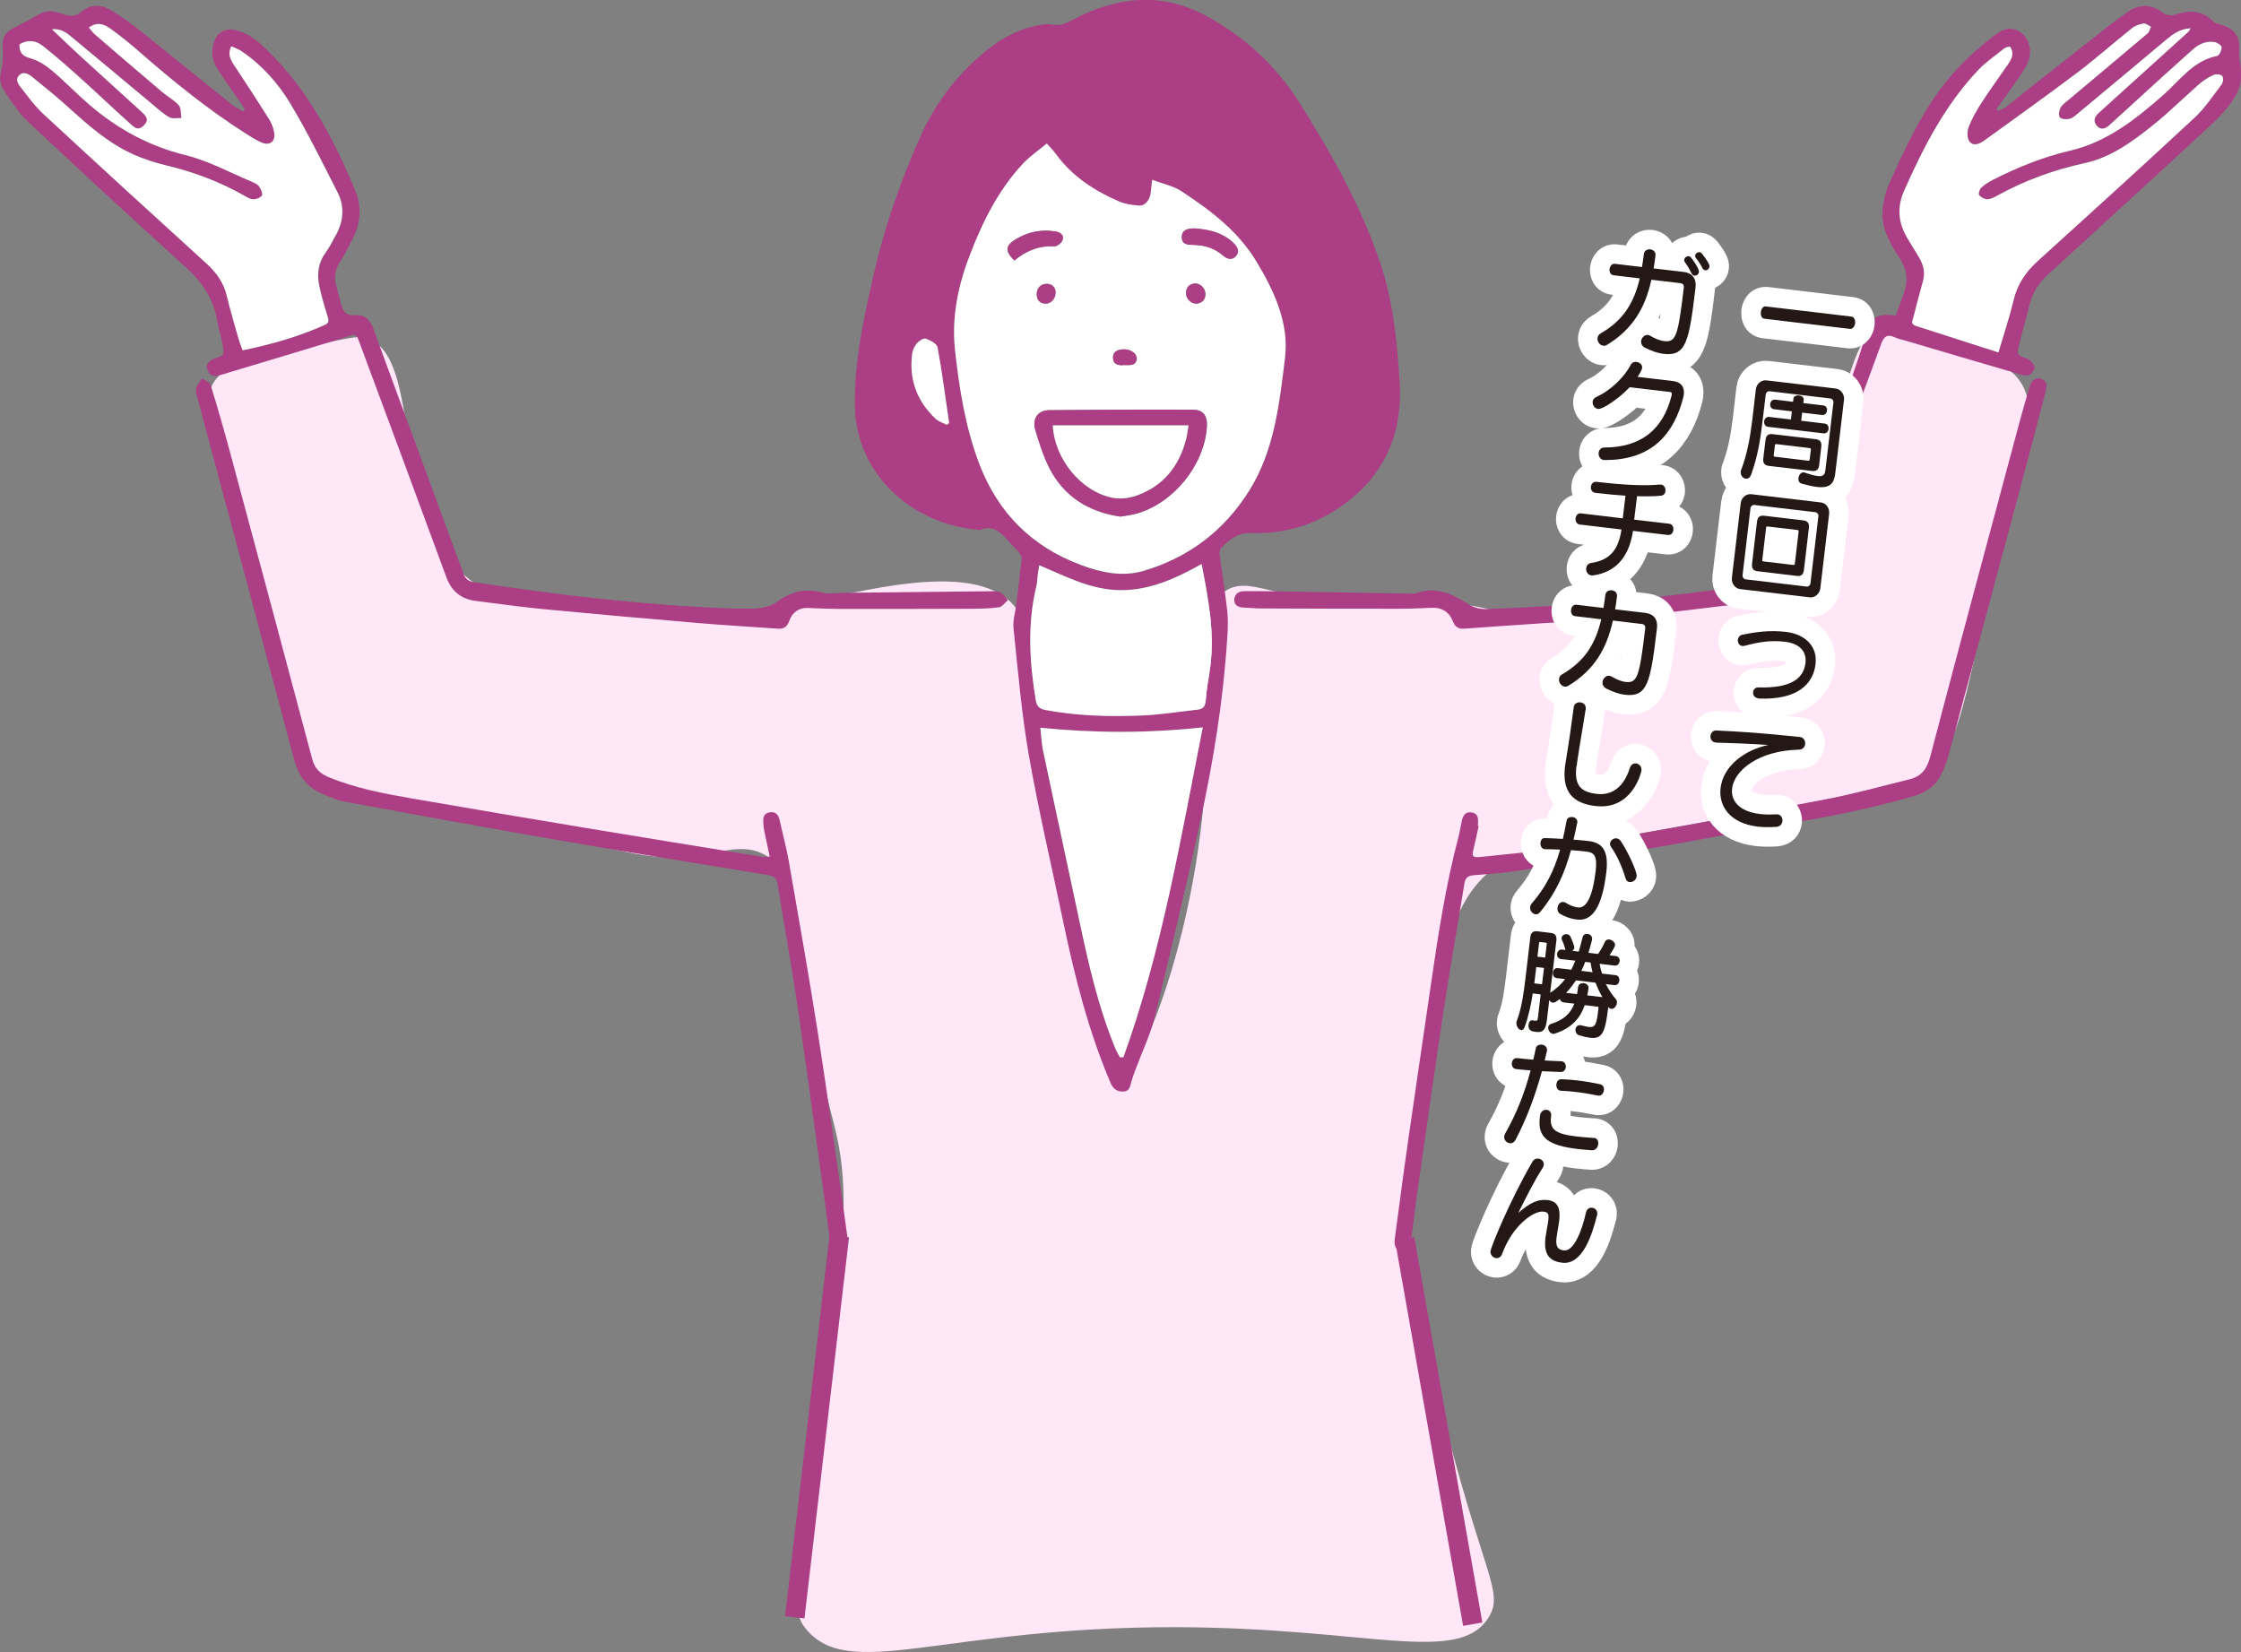
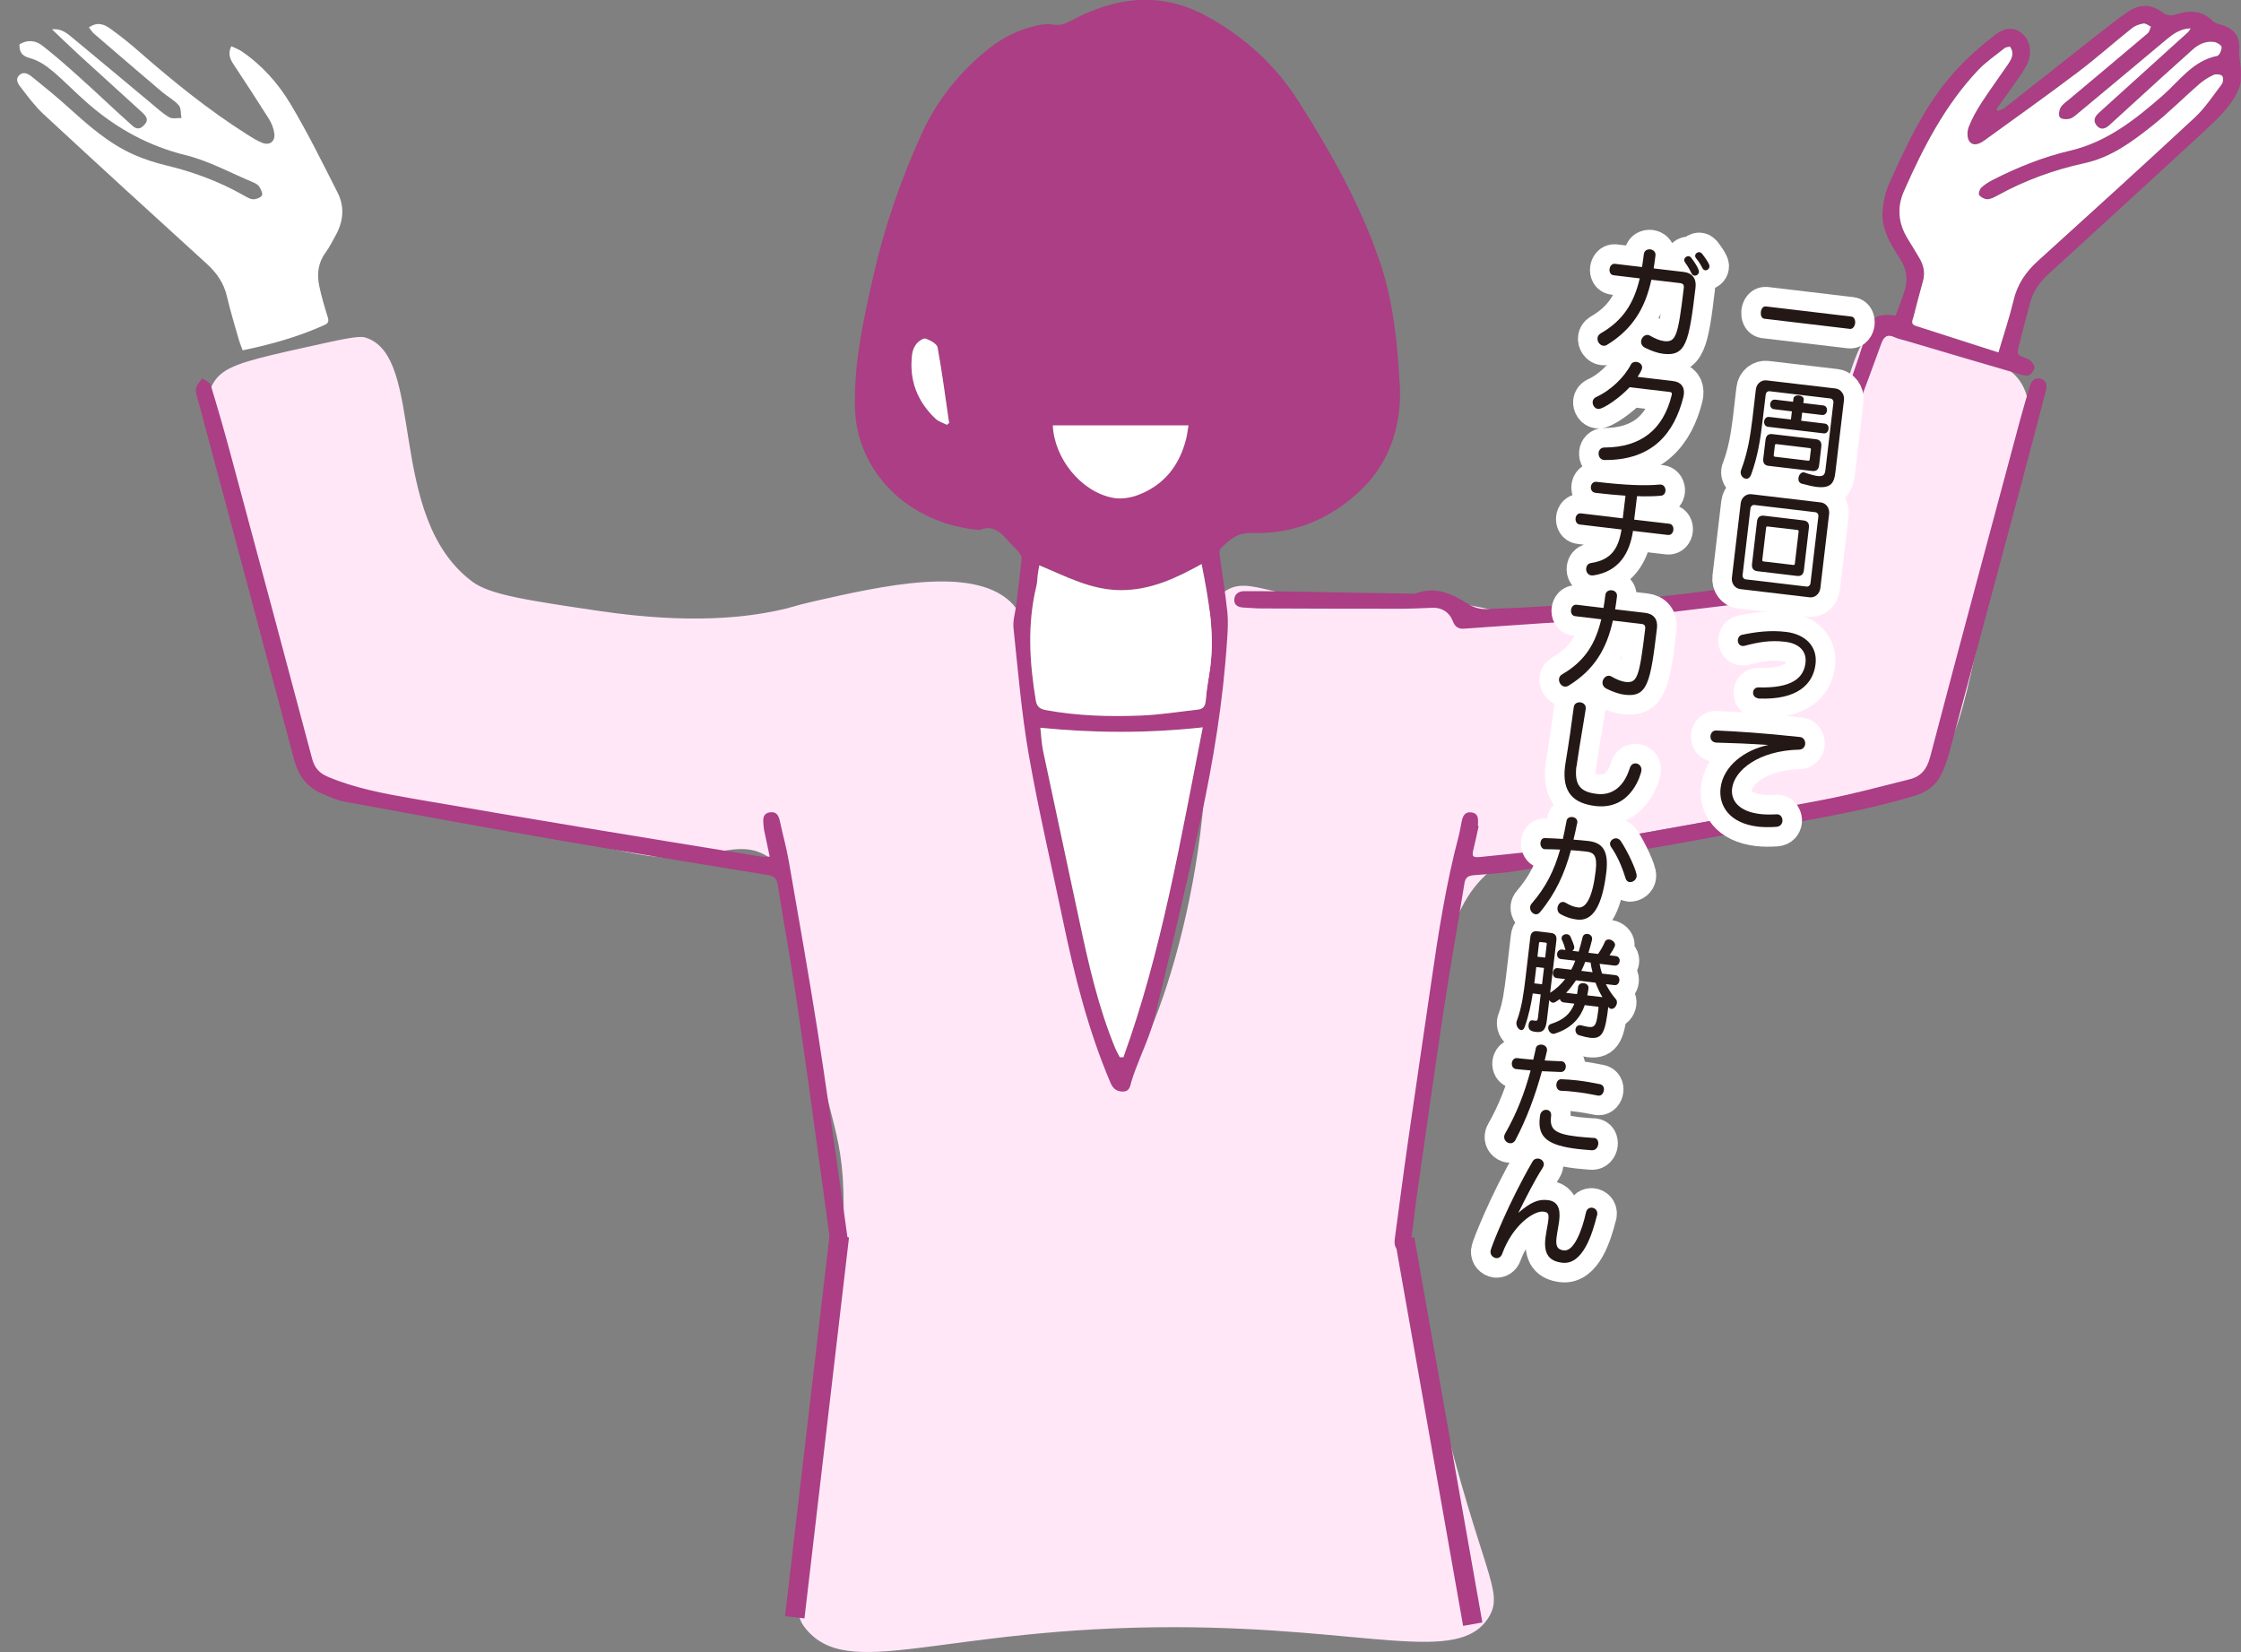
<svg xmlns="http://www.w3.org/2000/svg" id="_イヤー_3" viewBox="0 0 229.34 169.07">
  <rect x="0" y="0" width="229.34" height="169.07" fill="#808080" stroke="none" />
  <defs>
    <style>.cls-1{fill:#fff;}.cls-2{fill:#ffe7f8;}.cls-3{fill:#ab3e84;}.cls-4{fill:#231815;}.cls-5{fill:none;stroke:#fff;stroke-linecap:round;stroke-linejoin:round;stroke-width:4px;}</style>
  </defs>
  <path class="cls-2" d="M61.34,62.53c9.54,1.41,15.18,.57,18,0,1.91-.39,1.53-.44,4-1,6.93-1.57,16.05-3.63,20,0,1.82,1.67,1.46,3.56,2,10,.26,3.12,2.51,13.08,7,33,1.04,4.6,1.38,5.97,2,6,2.42,.1,10.35-19.97,9-40-.2-3.04-.76-8.08,2-10,2.58-1.79,5.17,1.14,14,1,2.63-.04,4.43-.33,8,0,2.84,.27,4.39,.7,6,1,5.97,1.1,7.35-.72,16-1,8.01-.26,10.38,1.18,13-1,1.56-1.3,2.06-3.22,3-7,3.95-15.92,4.61-19.12,7-20,1.34-.5,3.56,.34,8,2,3.32,1.24,4.98,1.87,6,3,2.5,2.78,.99,7.35-1,15-4.75,18.28-4.11,22.9-9,26-.79,.5-3.21,1.01-8,2-9.47,1.96-16.33,2.91-27,5-6.92,1.36-7.44,1.62-8,2-5.12,3.42-6.17,10.44-8,24-.65,4.82-1.05,7.75-1,12,.05,4.69,.63,9.38,3,19,4.32,17.57,6.67,19.33,5,22-3.08,4.94-12.37,1.04-32,1-24.05-.05-33.6,5.74-38,0-1.02-1.33-1.44-2.87,2-27,1.77-12.39,2-12.87,2-16-.01-8.98-1.96-8.23-4-24-.8-6.19-1.01-10.27-4-12-2.02-1.17-3.91-.45-7,0-5.71,.83-6.67-.57-33-6-3.01-.62-3.31-.67-4-1-5.71-2.76-5.63-9.53-10-26-2.57-9.7-4.26-13.62-2-16,1.2-1.26,3.8-1.84,9-3,3.56-.79,5.34-1.19,6-1,6.32,1.82,2.04,18.34,11,25,1.81,1.34,5.54,1.9,13,3Z" />
  <rect class="cls-3" x="63.99" y="145.03" width="39.26" height="2" transform="translate(-71.14 212.11) rotate(-83.33)" />
  <rect class="cls-3" x="146.24" y="126.47" width="2" height="40.05" transform="translate(-23.25 27.86) rotate(-10.02)" />
  <g>
-     <path class="cls-3" d="M143.26,39.54c.15,3.61-.79,7.62-4.11,10.73-3.11,2.91-6.83,4.43-11.1,4.28-1.44-.05-2.23,.7-3.09,1.54-.14,.14-.18,.44-.15,.66,.26,1.94,.58,3.88,.79,5.83,.1,.95,.05,1.93-.02,2.89-.4,6.23-1.4,12.38-2.72,18.46-1.47,6.76-3.06,13.5-4.71,20.22-.45,1.82-1.29,3.54-1.94,5.3-.15,.4-.3,.81-.42,1.22-.13,.47-.18,1.02-.82,1.04-.64,.02-1.05-.24-1.33-.91-2.28-5.36-3.69-10.97-4.87-16.65-1.17-5.62-2.49-11.21-3.48-16.86-.75-4.29-1.11-8.66-1.57-13-.08-.78,.18-1.59,.28-2.39,.19-1.57,.39-3.14,.55-4.72,.02-.2-.12-.45-.26-.63-.29-.36-.62-.67-.94-1.01-.83-.9-1.61-1.92-3.08-1.3-7.37-.6-12.58-6.06-12.77-12.39-.14-4.64,.86-9.11,1.87-13.58,1.14-5.04,2.82-9.89,4.96-14.59,1.59-3.48,3.92-6.37,6.91-8.74,1.46-1.15,3.1-1.95,4.93-2.34,.52-.11,1.09-.18,1.6-.08,.73,.13,1.27-.1,1.89-.43,4.49-2.4,9.09-2.99,13.74-.48,3.94,2.13,7.15,5.05,9.56,8.87,3.28,5.19,6.28,10.5,8.26,16.34,1.31,3.87,1.77,7.88,2.04,12.71ZM107.14,14.7c-.86,.72-1.74,1.31-2.45,2.07-2.54,2.73-4.16,6.02-5.47,9.46-1.19,3.11-1.83,6.34-1.47,9.67,.44,3.97,1.07,7.92,2.51,11.67,1.91,4.95,5.36,8.4,10.35,10.26,2.08,.78,4.24,1.25,6.42,.61,4.66-1.37,8.31-4.16,10.87-8.29,2.55-4.11,3.04-8.86,3.61-13.48,.44-3.55-1.09-6.85-2.93-9.9-1.88-3.11-4.71-5.24-7.67-7.18-.83-.55-1.89-.75-2.99-1.17-.07,.61-.11,.98-.15,1.34-.09,.74-.59,1.35-1.2,1.3-.69-.06-1.41-.15-2.03-.42-2.53-1.09-4.8-2.57-6.46-4.84-.24-.32-.53-.61-.93-1.08Zm-.68,59.77c.11,.93,.13,1.66,.28,2.37,1.23,5.83,2.5,11.65,3.73,17.47,.93,4.38,1.92,8.74,3.63,12.9,.14,.33,.33,.65,.49,.97h.37c3.93-10.86,5.84-22.23,8.12-33.74-5.69,.61-11.1,.59-16.63,.04Zm16.51-16.75c-2.6,1.45-5.2,2.66-8.24,2.67-3.05,0-5.63-1.41-8.36-2.54-.07,.42-.13,.73-.17,1.05-.05,.35-.04,.71-.12,1.04-.95,3.9-.72,7.81-.07,11.72,.1,.62,.38,.89,1.01,1,3.23,.6,6.49,.69,9.75,.56,1.93-.08,3.86-.4,5.79-.6,.52-.06,.79-.29,.83-.87,.07-.97,.22-1.93,.38-2.88,.62-3.75-.05-7.4-.79-11.15Zm-26.06-14.25l.22-.19c-.38-2.58-.71-5.17-1.18-7.73-.07-.37-.75-.73-1.21-.9-.23-.08-.7,.23-.91,.48-.25,.29-.43,.7-.48,1.08-.34,2.62,.49,4.84,2.4,6.64,.31,.29,.77,.42,1.16,.62Z" />
-     <path class="cls-3" d="M25.04,11.18c-.15-.24-.29-.48-.45-.71-.75-1.09-1.52-2.16-2.25-3.26-.57-.87-.79-1.82-.46-2.85,.35-1.08,1.17-1.54,2.27-1.27,1.34,.33,2.35,1.2,3.29,2.13,4.09,4.04,6.72,9,8.9,14.24,.71,1.7,.58,3.37-.25,5-.4,.77-.79,1.54-1.25,2.26-.49,.77-.7,1.56-.45,2.46,.17,.62,.32,1.25,.5,1.87,.22,.74,.44,1.33,1.52,1.2,.74-.09,1.42,.38,1.75,1.27,3.07,8.4,6.19,16.79,9.27,25.18,.22,.59,.51,.8,1.14,.89,8.62,1.3,17.26,2.34,25.98,2.67,.57,.02,1.13,.02,1.7,.03,1.22,.02,2.35,0,3.47-.83,1.23-.9,2.75-1.28,4.38-.83,.7,.19,1.5,.05,2.26,.04,5.02-.05,10.04-.11,15.06-.16,.32,0,.69-.03,.95,.12,.31,.17,.52,.51,.78,.78-.3,.26-.58,.69-.91,.74-.96,.13-1.93,.14-2.9,.15-4.37,.02-8.75,.02-13.12,.02-1.21,0-2.41-.06-3.62-.1-.81-.03-1.53,.46-1.8,1.26-.19,.58-.52,.91-1.18,.86-2.69-.2-5.38-.34-8.07-.57-5.35-.45-10.69-.93-16.03-1.44-2.28-.22-4.55-.55-6.82-.83-1.51-.19-2.49-.99-3.02-2.43-2.87-7.81-5.77-15.62-8.67-23.42-.67-1.78-.4-1.53-2.12-.99-3.7,1.14-7.42,2.24-11.13,3.36-.46,.14-.93,.29-1.39,.41-.51,.13-.91,0-1.12-.52-.22-.54,.05-.87,.5-1.12,.02-.01,.04-.03,.07-.04,.35-.16,.93-.26,1-.51,.12-.43-.04-.95-.13-1.42-.13-.66-.35-1.3-.46-1.97-.37-2.3-1.58-4.03-3.29-5.57-5.42-4.9-10.79-9.87-16.12-14.87-.96-.91-1.69-2.08-2.44-3.19-.43-.64-.43-1.39-.23-2.18,.17-.66,.16-1.39,.12-2.08-.07-1.1,.21-1.63,1.2-2.13,.84-.42,1.67-.87,2.48-1.35,.84-.5,1.68-.34,2.5-.04,.74,.27,1.31,.26,1.97-.3,.87-.73,1.96-.67,2.89-.12,1.09,.64,2.11,1.39,3.1,2.17,3.12,2.49,6.21,5.01,9.32,7.51,.34,.28,.75,.47,1.13,.7l.21-.21ZM9.12,2.8c.22,.26,.36,.5,.56,.67,2.31,1.99,4.62,3.98,6.95,5.95,.55,.47,1.23,.82,1.7,1.36,.25,.29,.19,.86,.27,1.3-.42-.02-.93,.11-1.25-.08-.67-.39-1.25-.93-1.85-1.43-2.66-2.21-5.3-4.43-7.96-6.63-.59-.48-1.16-1.05-2.19-.94,1.02,.96,1.95,1.86,2.89,2.73,2.11,1.93,4.23,3.85,6.34,5.77,.63,.57,.64,.9,.11,1.39-.61,.57-1.03,.04-1.38-.27-1.73-1.54-3.41-3.15-5.13-4.7-1.24-1.12-2.5-2.22-3.81-3.25-.69-.54-1.53-.64-2.35-.13,0,.75,.2,1.18,1.05,1.4,.82,.22,1.62,.74,2.29,1.29,1.3,1.09,2.48,2.33,3.76,3.44,2.9,2.5,6.14,4.28,9.92,5.21,2.38,.59,4.59,1.81,6.88,2.77,.24,.1,.52,.25,.65,.46,.17,.27,.37,.73,.26,.9-.17,.24-.62,.4-.93,.38-.35-.02-.7-.26-1.03-.45-2.48-1.4-5.13-2.37-7.9-3.03-1.09-.26-2.18-.62-3.21-1.07-2.66-1.16-4.79-3.09-6.91-5.01-1.12-1.01-2.3-1.95-3.47-2.91-.4-.33-.93-.66-1.38-.22-.48,.47-.05,.97,.25,1.36,.7,.89,1.37,1.82,2.19,2.58,5.55,5.13,11.12,10.23,16.71,15.32,1.03,.94,1.78,1.98,2.1,3.36,.35,1.49,.8,2.97,1.22,4.44,.1,.35,.25,.69,.39,1.09,2.92-.6,5.71-1.4,8.38-2.59,.41-.18,.47-.39,.33-.81-.33-1.05-.64-2.12-.87-3.19-.26-1.23-.11-2.4,.68-3.46,.37-.49,.63-1.07,.94-1.6,.84-1.45,1.02-2.99,.26-4.49-1.56-3.07-3.08-6.18-4.85-9.12-1.26-2.09-2.91-3.96-4.99-5.35-.32-.21-.69-.34-1.04-.51-.41,.84-.06,1.4,.32,1.99,1.19,1.8,2.38,3.6,3.52,5.43,.28,.44,.49,.98,.56,1.49,.11,.85-.49,1.28-1.28,.96-.54-.23-1.05-.55-1.55-.87-3.91-2.47-7.49-5.38-10.97-8.42-.95-.83-1.95-1.62-2.97-2.37-.61-.44-1.33-.76-2.18-.14Z" />
+     <path class="cls-3" d="M143.26,39.54c.15,3.61-.79,7.62-4.11,10.73-3.11,2.91-6.83,4.43-11.1,4.28-1.44-.05-2.23,.7-3.09,1.54-.14,.14-.18,.44-.15,.66,.26,1.94,.58,3.88,.79,5.83,.1,.95,.05,1.93-.02,2.89-.4,6.23-1.4,12.38-2.72,18.46-1.47,6.76-3.06,13.5-4.71,20.22-.45,1.82-1.29,3.54-1.94,5.3-.15,.4-.3,.81-.42,1.22-.13,.47-.18,1.02-.82,1.04-.64,.02-1.05-.24-1.33-.91-2.28-5.36-3.69-10.97-4.87-16.65-1.17-5.62-2.49-11.21-3.48-16.86-.75-4.29-1.11-8.66-1.57-13-.08-.78,.18-1.59,.28-2.39,.19-1.57,.39-3.14,.55-4.72,.02-.2-.12-.45-.26-.63-.29-.36-.62-.67-.94-1.01-.83-.9-1.61-1.92-3.08-1.3-7.37-.6-12.58-6.06-12.77-12.39-.14-4.64,.86-9.11,1.87-13.58,1.14-5.04,2.82-9.89,4.96-14.59,1.59-3.48,3.92-6.37,6.91-8.74,1.46-1.15,3.1-1.95,4.93-2.34,.52-.11,1.09-.18,1.6-.08,.73,.13,1.27-.1,1.89-.43,4.49-2.4,9.09-2.99,13.74-.48,3.94,2.13,7.15,5.05,9.56,8.87,3.28,5.19,6.28,10.5,8.26,16.34,1.31,3.87,1.77,7.88,2.04,12.71ZM107.14,14.7Zm-.68,59.77c.11,.93,.13,1.66,.28,2.37,1.23,5.83,2.5,11.65,3.73,17.47,.93,4.38,1.92,8.74,3.63,12.9,.14,.33,.33,.65,.49,.97h.37c3.93-10.86,5.84-22.23,8.12-33.74-5.69,.61-11.1,.59-16.63,.04Zm16.51-16.75c-2.6,1.45-5.2,2.66-8.24,2.67-3.05,0-5.63-1.41-8.36-2.54-.07,.42-.13,.73-.17,1.05-.05,.35-.04,.71-.12,1.04-.95,3.9-.72,7.81-.07,11.72,.1,.62,.38,.89,1.01,1,3.23,.6,6.49,.69,9.75,.56,1.93-.08,3.86-.4,5.79-.6,.52-.06,.79-.29,.83-.87,.07-.97,.22-1.93,.38-2.88,.62-3.75-.05-7.4-.79-11.15Zm-26.06-14.25l.22-.19c-.38-2.58-.71-5.17-1.18-7.73-.07-.37-.75-.73-1.21-.9-.23-.08-.7,.23-.91,.48-.25,.29-.43,.7-.48,1.08-.34,2.62,.49,4.84,2.4,6.64,.31,.29,.77,.42,1.16,.62Z" />
    <path class="cls-3" d="M194,32.29c.32-.89,.68-1.73,.93-2.6,.33-1.11,.2-2.13-.46-3.16-.99-1.54-2-3.14-1.8-5.09,.09-.9,.29-1.82,.66-2.64,1.85-4.11,3.74-8.22,6.82-11.59,1.19-1.3,2.54-2.49,3.93-3.57,1.17-.91,2.11-.86,2.88-.19,.79,.68,1.05,1.99,.48,3.14-.41,.81-.98,1.55-1.5,2.3-.53,.77-1.09,1.51-1.63,2.27l.13,.19c.23-.1,.5-.15,.69-.29,3.03-2.38,6.05-4.78,9.08-7.16,1.19-.93,2.36-1.88,3.61-2.73,1.2-.81,2.41-.75,3.59,.18,.27,.21,.81,.27,1.15,.16,1.43-.47,2.74-.51,3.9,.65,.24,.24,.67,.31,1.03,.43,1.26,.41,1.77,1.28,1.67,2.58-.05,.67,.16,1.37,.17,2.05,0,.6,.04,1.25-.18,1.78-.75,1.85-2.22,3.17-3.64,4.49-5.29,4.89-10.61,9.75-15.93,14.61-.92,.84-1.57,1.83-1.87,3.05-.34,1.39-.75,2.76-1.08,4.15-.25,1.06-.21,1.02,.83,1.41,.32,.12,.65,.49,.74,.81,.06,.23-.22,.65-.47,.83-.18,.14-.57,.09-.83,.01-3.96-1.15-7.91-2.32-11.86-3.49-.39-.11-.79-.19-1.16-.36-.77-.36-1.11-.02-1.36,.68-.83,2.31-1.7,4.6-2.55,6.9-2.07,5.61-4.14,11.22-6.19,16.84-.58,1.59-1.67,2.41-3.35,2.6-4.82,.54-9.63,1.18-14.46,1.69-2.57,.27-5.16,.37-7.75,.54-2.79,.19-5.59,.37-8.38,.58-.62,.05-.95-.22-1.16-.77-.35-.92-1.13-1.41-2.09-1.37-1.06,.04-2.13,.1-3.19,.1-4.78,0-9.56-.01-14.34-.03-.59,0-1.18-.07-1.78-.09-.51-.02-.97-.21-.97-.76,0-.58,.42-.92,1.02-.92,1.16,0,2.32,0,3.48,.02,4.45,.07,8.9,.16,13.35,.23,.27,0,.56,.05,.8-.04,1.95-.71,3.6,.03,5.18,1.04,.64,.41,1.24,.61,2.02,.58,9.26-.32,18.46-1.18,27.62-2.55,1.42-.21,2.06-.72,2.58-2.04,3.15-8.03,6.27-16.06,8.87-24.29,.32-1.01,1.2-1.4,2.74-1.15Zm10.52,3.78c.57-1.93,1.14-3.61,1.55-5.34,.39-1.62,1.22-2.89,2.44-3.99,5.38-4.87,10.75-9.75,16.07-14.69,1.07-1,1.9-2.26,2.79-3.43,.15-.2,.19-.72,.05-.86-.17-.17-.64-.21-.88-.1-.53,.24-1.04,.57-1.48,.95-1.6,1.4-3.11,2.92-4.78,4.24-2.09,1.66-4.23,3.25-6.94,3.84-3.12,.67-6.11,1.76-8.91,3.31-.33,.18-.7,.37-1.05,.38-.28,0-.66-.2-.83-.43-.1-.13,.04-.59,.21-.75,.35-.32,.77-.59,1.2-.81,2.53-1.29,5.14-2.34,7.92-2.99,3.76-.88,6.66-3.19,9.48-5.66,1.72-1.51,3.07-3.53,5.55-4.03,.22-.04,.47-.6,.45-.89-.01-.2-.47-.49-.75-.53-.85-.12-1.58,.21-2.21,.78-1.02,.92-2.06,1.83-3.07,2.76-1.82,1.65-3.62,3.32-5.44,4.96-.41,.37-.91,.57-1.33,.03-.42-.53-.12-.96,.29-1.33,3.04-2.75,6.08-5.5,9.12-8.25,.07-.06,.11-.16,.22-.35-1.08,.05-1.8,.59-2.5,1.17-2.98,2.49-5.97,4.98-8.95,7.47-.29,.24-.59,.53-.93,.62-.31,.08-.85,.05-1-.15-.16-.21-.09-.74,.08-1.01,.21-.35,.6-.6,.93-.88,2.66-2.24,5.33-4.47,7.99-6.72,.17-.15,.22-.44,.32-.67-.26-.12-.53-.36-.77-.32-.41,.07-.85,.22-1.17,.48-1.85,1.48-3.62,3.07-5.52,4.49-3.16,2.39-6.39,4.69-9.6,7.01-.48,.34-1.13,.62-1.52,.08-.25-.34-.24-1.04-.07-1.47,.34-.87,.81-1.71,1.32-2.5,.86-1.33,1.81-2.62,2.71-3.93,.37-.55,.68-1.12,.19-1.8-.19,.05-.41,.05-.54,.16-.92,.74-1.92,1.41-2.72,2.26-3.38,3.58-5.6,7.9-7.57,12.35-.75,1.7-.59,3.36,.4,4.94,.37,.59,.72,1.2,1.09,1.8,.47,.77,.69,1.57,.45,2.47-.33,1.22-.66,2.43-.97,3.66-.08,.32-.36,.75,.22,.94,2.79,.9,5.58,1.79,8.47,2.72Z" />
    <path class="cls-3" d="M78.77,87.66c-.2-.96-.39-1.83-.57-2.69-.05-.24-.06-.48-.08-.72-.04-.52,0-1,.64-1.11,.65-.11,.91,.26,1.04,.85,.3,1.4,.69,2.77,.93,4.18,1,5.73,2.01,11.46,2.92,17.21,.91,5.8,1.71,11.63,2.55,17.44,.18,1.25,.35,2.51,.52,3.76,.02,.16,.03,.32,.02,.49-.01,.26-.43,.43-.86,.46h0c-.43,.03-.86-.07-.9-.33-.19-1.31-.35-2.62-.53-3.93-.95-6.86-1.87-13.73-2.88-20.59-.59-4.05-1.34-8.09-1.98-12.13-.1-.63-.34-.89-.98-.99-6.92-1.13-13.84-2.26-20.75-3.45-7.52-1.3-15.02-2.67-22.52-4.05-.86-.16-1.69-.53-2.5-.89-1.47-.66-2.31-1.82-2.73-3.39-3.23-12.17-6.5-24.32-9.75-36.48-.13-.49-.34-1.01-.3-1.5,.03-.37,.4-.71,.62-1.07,.3,.21,.78,.37,.87,.64,.71,2.31,1.38,4.64,2.01,6.98,2.81,10.43,5.61,20.86,8.38,31.29,.25,.96,.74,1.49,1.64,1.87,2.76,1.16,5.67,1.7,8.59,2.21,5.89,1.02,11.79,2.02,17.69,3,6.01,1,12.02,1.97,18.03,2.95,.26,.04,.53,0,.88,0Z" />
    <path class="cls-3" d="M151.33,84.52c-.17,.76-.32,1.52-.51,2.28-.22,.85-.16,.99,.72,.9,2.92-.32,5.86-.54,8.75-1.05,8.79-1.53,17.56-3.14,26.32-4.8,2.96-.56,5.87-1.37,8.79-2.09,1.2-.29,1.8-1.04,2.13-2.3,3.02-11.51,6.13-23.01,9.21-34.51,.3-1.12,.64-2.23,.96-3.34,.15-.53,.43-.99,1.06-.87,.7,.14,.75,.7,.6,1.28-.82,3.15-1.65,6.31-2.49,9.46-2.46,9.19-4.92,18.38-7.39,27.57-.22,.8-.5,1.6-.88,2.33-.57,1.1-1.52,1.73-2.74,2.09-6.33,1.88-12.86,2.77-19.32,3.98-6.97,1.3-13.97,2.46-20.96,3.63-1.57,.26-3.16,.36-4.75,.49-.56,.05-.86,.21-.96,.82-.67,4.18-1.42,8.35-2.06,12.53-.93,6.16-1.8,12.33-2.68,18.5-.27,1.89-.49,3.79-.74,5.69-.07,.56-.31,1.05-.96,.94-.66-.12-.77-.66-.69-1.26,.45-3.34,.88-6.68,1.36-10.02,.77-5.39,1.58-10.77,2.36-16.16,.73-5.07,1.52-10.13,2.83-15.09,.12-.47,.19-.95,.29-1.42,.12-.57,.32-1.07,1.05-.95,.66,.11,.64,.63,.63,1.13,0,.08-.01,.16-.02,.24l.08,.02Z" />
-     <path class="cls-1" d="M107.14,14.7c.41,.46,.69,.75,.93,1.08,1.66,2.27,3.93,3.75,6.46,4.84,.62,.27,1.35,.36,2.03,.42,.62,.05,1.11-.55,1.2-1.3,.04-.37,.08-.73,.15-1.34,1.1,.42,2.16,.62,2.99,1.17,2.96,1.94,5.79,4.07,7.67,7.18,1.84,3.05,3.37,6.35,2.93,9.9-.57,4.62-1.07,9.37-3.61,13.48-2.56,4.13-6.21,6.92-10.87,8.29-2.18,.64-4.33,.17-6.42-.61-4.99-1.86-8.44-5.31-10.35-10.26-1.44-3.75-2.07-7.7-2.51-11.67-.37-3.33,.28-6.56,1.47-9.67,1.31-3.44,2.93-6.73,5.47-9.46,.71-.76,1.59-1.35,2.45-2.07Zm7.54,38.17c.56-.1,1.09-.16,1.61-.3,3.79-1.06,6.92-4.91,7.22-8.82,.09-1.2-.34-1.82-1.49-1.82-4.87-.02-9.75,0-14.62,.05-1.2,.01-1.79,.89-1.43,2.07,.4,1.31,.81,2.64,1.43,3.85,1.51,2.96,4.04,4.5,7.29,4.97Zm7.75-29.49c-.11,0-.22,0-.32,0-.62,.01-1.19,.17-1.17,.92,.02,.74,.59,.75,1.17,.76,1.11,.02,2.14,.32,2.99,1.05,.45,.39,.95,.56,1.35,.13,.46-.49,.17-1.01-.26-1.41-1.06-1-2.37-1.33-3.77-1.44Zm-18.62,3.28c1.21-1.02,2.55-1.53,4.12-1.46,.28,.01,.73-.37,.82-.66,.15-.49-.22-.76-.73-.85-1.45-.24-2.79,.03-4.04,.78-1.1,.66-1.16,1.21-.17,2.2Zm18.65,4.41c.53-.07,.89-.36,.9-.98,0-.58-.53-1.12-1.08-1.08-.56,.04-.88,.37-.9,.94-.03,.59,.46,1.12,1.08,1.12Zm-7.52,6.29c.7,0,1.28,.11,1.38-.61,.07-.5-.56-1-1.25-1-.57,0-1.16,.15-1.17,.83,0,.78,.63,.81,1.03,.79Zm-6.91-7.43c-.01-.56-.36-.9-.92-.89-.62,0-1.04,.45-1.01,1.1,.03,.57,.33,.9,.9,.92,.56,.02,1.04-.53,1.02-1.13Z" />
    <path class="cls-1" d="M106.46,74.48c5.53,.55,10.94,.58,16.63-.04-2.28,11.52-4.19,22.88-8.12,33.76h-.37c-.17-.34-.36-.65-.49-.98-1.71-4.16-2.7-8.52-3.63-12.9-1.24-5.83-2.5-11.65-3.73-17.47-.15-.7-.18-1.43-.28-2.37Z" />
    <path class="cls-1" d="M122.97,57.73c.74,3.75,1.41,7.4,.79,11.15-.16,.96-.31,1.92-.38,2.88-.04,.58-.31,.81-.83,.87-1.93,.21-3.85,.53-5.79,.6-3.26,.13-6.52,.04-9.75-.56-.63-.12-.91-.38-1.01-1-.65-3.91-.88-7.82,.07-11.72,.08-.34,.08-.7,.12-1.04,.04-.32,.1-.64,.17-1.05,2.73,1.13,5.31,2.54,8.36,2.54,3.04,0,5.64-1.22,8.24-2.67Z" />
    <path class="cls-1" d="M96.91,43.48c-.39-.2-.85-.33-1.16-.62-1.91-1.8-2.74-4.02-2.4-6.64,.05-.38,.23-.79,.48-1.08,.22-.25,.69-.56,.91-.48,.47,.17,1.14,.52,1.21,.9,.47,2.56,.8,5.15,1.18,7.73l-.22,.19Z" />
    <path class="cls-1" d="M9.12,2.8c.86-.61,1.57-.3,2.18,.14,1.03,.74,2.02,1.53,2.97,2.37,3.48,3.04,7.06,5.94,10.97,8.42,.5,.32,1.01,.64,1.55,.87,.79,.33,1.4-.11,1.28-.96-.07-.52-.28-1.05-.56-1.49-1.15-1.83-2.33-3.63-3.52-5.43-.39-.58-.73-1.15-.32-1.99,.35,.17,.73,.3,1.04,.51,2.08,1.4,3.73,3.26,4.99,5.35,1.77,2.95,3.29,6.05,4.85,9.12,.76,1.5,.58,3.04-.26,4.49-.31,.54-.57,1.11-.94,1.6-.79,1.06-.94,2.23-.68,3.46,.23,1.08,.54,2.14,.87,3.19,.13,.42,.07,.63-.33,.81-2.67,1.2-5.45,1.99-8.38,2.59-.14-.4-.29-.74-.39-1.09-.42-1.48-.87-2.95-1.22-4.44-.32-1.38-1.06-2.42-2.1-3.36-5.59-5.08-11.16-10.18-16.71-15.32-.82-.76-1.5-1.69-2.19-2.58-.3-.38-.73-.89-.25-1.36,.46-.45,.98-.11,1.38,.22,1.17,.95,2.35,1.9,3.47,2.91,2.13,1.92,4.25,3.84,6.91,5.01,1.03,.45,2.12,.81,3.21,1.07,2.77,.66,5.42,1.63,7.9,3.03,.33,.18,.68,.42,1.03,.45,.32,.02,.77-.14,.93-.38,.12-.17-.09-.63-.26-.9-.13-.21-.41-.36-.65-.46-2.28-.95-4.5-2.18-6.88-2.77-3.78-.93-7.02-2.71-9.92-5.21-1.29-1.11-2.46-2.35-3.76-3.44-.67-.56-1.47-1.08-2.29-1.29-.85-.23-1.05-.65-1.05-1.4,.83-.51,1.66-.41,2.35,.13,1.31,1.03,2.57,2.13,3.81,3.25,1.73,1.55,3.4,3.16,5.13,4.7,.35,.31,.77,.84,1.38,.27,.52-.49,.51-.82-.11-1.39-2.11-1.92-4.23-3.84-6.34-5.77-.95-.87-1.87-1.76-2.89-2.73,1.02-.11,1.6,.46,2.19,.94,2.66,2.2,5.31,4.42,7.96,6.63,.6,.5,1.18,1.04,1.85,1.43,.32,.19,.83,.06,1.25,.08-.08-.44-.02-1.01-.27-1.3-.47-.54-1.14-.89-1.7-1.36-2.32-1.97-4.64-3.96-6.95-5.95-.2-.17-.34-.4-.56-.67Z" />
    <path class="cls-1" d="M204.52,36.07c-2.89-.93-5.68-1.82-8.47-2.72-.58-.19-.3-.61-.22-.94,.3-1.22,.64-2.44,.97-3.66,.25-.9,.03-1.7-.45-2.47-.37-.6-.71-1.21-1.09-1.8-.99-1.58-1.16-3.24-.4-4.94,1.97-4.46,4.19-8.77,7.57-12.35,.8-.85,1.8-1.52,2.72-2.26,.13-.11,.35-.11,.54-.16,.49,.68,.18,1.25-.19,1.8-.9,1.31-1.84,2.6-2.71,3.93-.51,.79-.98,1.62-1.32,2.5-.17,.43-.18,1.13,.07,1.47,.4,.54,1.05,.26,1.52-.08,3.21-2.32,6.44-4.62,9.6-7.01,1.89-1.43,3.66-3.01,5.52-4.49,.32-.26,.76-.41,1.17-.48,.23-.04,.51,.2,.77,.32-.11,.23-.15,.52-.32,.67-2.65,2.25-5.32,4.48-7.99,6.72-.33,.28-.72,.53-.93,.88-.16,.28-.24,.8-.08,1.01,.15,.2,.68,.23,1,.15,.34-.09,.65-.38,.93-.62,2.99-2.48,5.97-4.97,8.95-7.47,.7-.58,1.41-1.12,2.5-1.17-.12,.18-.15,.28-.22,.35-3.04,2.75-6.08,5.5-9.12,8.25-.41,.37-.71,.8-.29,1.33,.43,.54,.92,.35,1.33-.03,1.82-1.65,3.62-3.31,5.44-4.96,1.02-.93,2.05-1.83,3.07-2.76,.63-.57,1.37-.9,2.21-.78,.29,.04,.74,.33,.75,.53,.02,.3-.24,.85-.45,.89-2.48,.49-3.83,2.52-5.55,4.03-2.82,2.47-5.73,4.78-9.48,5.66-2.77,.65-5.39,1.7-7.92,2.99-.43,.22-.85,.48-1.2,.81-.17,.16-.31,.62-.21,.75,.18,.23,.55,.43,.83,.43,.35,0,.72-.2,1.05-.38,2.81-1.55,5.79-2.63,8.91-3.31,2.71-.59,4.86-2.18,6.94-3.84,1.67-1.32,3.17-2.84,4.78-4.24,.44-.38,.95-.71,1.48-.95,.24-.11,.71-.07,.88,.1,.14,.14,.11,.66-.05,.86-.89,1.18-1.72,2.44-2.79,3.43-5.32,4.94-10.69,9.82-16.07,14.69-1.22,1.11-2.06,2.37-2.44,3.99-.41,1.72-.98,3.41-1.55,5.34Z" />
    <path class="cls-3" d="M114.68,52.87c-3.24-.47-5.78-2.01-7.29-4.97-.62-1.21-1.03-2.54-1.43-3.85-.36-1.19,.23-2.06,1.43-2.07,4.87-.05,9.75-.07,14.62-.05,1.15,0,1.58,.62,1.49,1.82-.29,3.91-3.43,7.75-7.22,8.82-.51,.14-1.05,.2-1.61,.3Zm-6.93-9.34c.15,3.41,2.89,6.78,6.11,7.42,.82,.16,1.79,.02,2.59-.27,2.67-1,4.27-3.02,4.95-5.76,.11-.42,.15-.86,.24-1.38h-13.88Z" />
    <path class="cls-3" d="M122.43,23.39c1.39,.12,2.71,.44,3.77,1.44,.43,.41,.72,.92,.26,1.41-.41,.43-.9,.26-1.35-.13-.85-.73-1.88-1.04-2.99-1.05-.58,0-1.16-.02-1.17-.76-.02-.75,.55-.91,1.17-.92,.11,0,.22,0,.32,0Z" />
    <path class="cls-3" d="M103.81,26.67c-.99-.99-.93-1.54,.17-2.2,1.25-.74,2.59-1.02,4.04-.78,.51,.08,.88,.36,.73,.85-.09,.29-.55,.68-.82,.66-1.57-.07-2.91,.44-4.12,1.46Z" />
    <path class="cls-3" d="M122.46,31.08c-.62,0-1.11-.53-1.08-1.12,.03-.57,.35-.9,.9-.94,.55-.04,1.09,.51,1.08,1.08,0,.62-.37,.91-.9,.98Z" />
    <path class="cls-3" d="M114.94,37.37c-.41,.02-1.04-.01-1.03-.79,0-.68,.6-.83,1.17-.83,.69,0,1.32,.5,1.25,1-.1,.72-.69,.61-1.38,.61Z" />
    <path class="cls-3" d="M108.02,29.95c.02,.59-.46,1.15-1.02,1.13-.58-.02-.88-.35-.9-.92-.03-.65,.39-1.1,1.01-1.1,.55,0,.9,.34,.92,.89Z" />
    <path class="cls-1" d="M107.75,43.53h13.88c-.09,.51-.13,.95-.24,1.38-.69,2.75-2.28,4.76-4.95,5.76-.79,.3-1.77,.44-2.59,.27-3.22-.63-5.96-4.01-6.11-7.42Z" />
  </g>
  <g>
    <g>
      <path d="M180.57,32.62c-.3-.03-.4-.37-.37-.68,.04-.32,.22-.61,.51-.58l8.76,1.04c.3,.04,.41,.37,.38,.68-.04,.31-.23,.61-.53,.58l-8.75-1.04Z" />
      <path d="M187.63,41.2c.02-.21-.11-.39-.31-.42l-6.22-.74c-.2-.02-.37,.12-.4,.33l-.31,2.61c-.24,2.05-.51,3.74-1.18,5.59-.13,.33-.33,.45-.54,.42-.3-.03-.57-.35-.53-.72,0-.05,.02-.1,.04-.16,.66-1.73,.93-3.39,1.16-5.25l.35-3c.07-.61,.58-1,1.11-.93l7.05,.83c.52,.06,.93,.59,.86,1.17l-.88,7.41c-.12,1.04-.42,1.67-1.93,1.49-.41-.05-.9-.17-1.51-.33-.28-.08-.37-.33-.34-.57,.04-.32,.26-.62,.55-.59,.02,0,.05,.02,.08,.02,.6,.21,1.03,.32,1.34,.36,.61,.07,.73-.17,.79-.62l.82-6.91Zm-6.62,6.48c-.43-.05-.61-.3-.56-.75l.23-1.9c.05-.46,.29-.65,.72-.6l4.43,.52c.43,.05,.61,.3,.56,.75l-.22,1.9c-.05,.46-.29,.65-.72,.6l-4.43-.52Zm-.08-4c-.3-.04-.42-.31-.39-.56,.03-.26,.21-.48,.51-.45l2.23,.26,.1-.83-1.83-.22c-.3-.04-.42-.3-.39-.54,.03-.24,.21-.47,.51-.44l1.83,.22,.04-.34c.03-.24,.31-.34,.57-.31,.26,.03,.51,.19,.48,.44l-.04,.34,2.03,.24c.31,.04,.42,.3,.39,.54-.03,.25-.2,.47-.51,.44l-2.03-.24-.1,.83,2.41,.29c.31,.04,.42,.3,.39,.55-.03,.25-.2,.49-.51,.45l-5.69-.67Zm4.4,2.34c.01-.09-.03-.14-.12-.16l-3.42-.41c-.09,0-.14,.03-.15,.12l-.12,1.01c-.01,.09,.03,.15,.11,.16l3.42,.41c.09,.01,.14-.03,.15-.12l.12-1.01Z" />
      <path d="M178.1,60.29c-.56-.07-.93-.59-.86-1.17l.9-7.61c.07-.61,.58-1,1.11-.93l7.09,.84c.52,.06,.92,.57,.85,1.17l-.9,7.61c-.07,.58-.56,1-1.1,.93l-7.09-.84Zm7.99-7.45c.03-.21-.11-.39-.31-.42l-6.24-.74c-.2-.02-.37,.12-.4,.33l-.81,6.86c-.02,.21,.11,.39,.31,.42l6.24,.74c.2,.02,.37-.12,.4-.33l.81-6.86Zm-6.23,5.62c-.43-.05-.61-.3-.56-.75l.51-4.33c.05-.45,.29-.65,.72-.6l4.03,.48c.43,.05,.61,.3,.56,.75l-.51,4.33c-.05,.46-.29,.65-.72,.6l-4.03-.48Zm4.21-4.06c.01-.09-.03-.15-.12-.16l-3.06-.36c-.09-.01-.14,.03-.15,.12l-.39,3.3c-.01,.09,.03,.14,.12,.16l3.06,.36c.09,0,.14-.03,.15-.12l.39-3.3Z" />
      <path d="M179.95,71.47c-.41-.05-.57-.35-.54-.64,.03-.26,.22-.49,.56-.48,3.41,.1,4.62-.97,4.8-2.51,.14-1.18-.63-1.99-2.1-2.16-1.52-.18-2.72,.04-4.12,.41-.09,.02-.18,.03-.25,.02-.33-.04-.48-.35-.45-.64,.03-.22,.16-.43,.41-.5,1.46-.31,2.93-.49,4.52-.3,1.93,.23,3.24,1.45,3.02,3.3-.25,2.08-1.89,3.67-5.79,3.52h-.08Z" />
      <path d="M175.57,75.99c-.39-.05-.56-.38-.52-.69,.04-.29,.24-.55,.58-.54,2.18,.1,4.71,.25,8.59,.67,.37,.04,.55,.4,.52,.72-.03,.29-.25,.56-.61,.57-4.16,.09-6.65,2.12-6.87,3.98-.15,1.24,.71,2.36,2.88,2.61,.48,.06,1.04,.06,1.65,.03,.04,0,.08,0,.12,0,.36,.04,.53,.38,.5,.7-.03,.29-.23,.55-.61,.58-.71,.05-1.34,.04-1.9-.02-2.94-.35-4.03-2.17-3.82-3.95,.27-2.26,2.46-3.9,4.89-4.41-2.02-.13-3.7-.2-5.33-.24h-.07Z" />
      <path d="M169,28.63c-.63,2.88-1.9,5.05-4.55,6.67-.13,.08-.26,.1-.38,.08-.36-.04-.63-.44-.58-.8,.02-.17,.12-.34,.32-.46,2.35-1.35,3.42-3.17,4-5.63l-2.68-.32c-.32-.04-.45-.35-.41-.64,.04-.29,.23-.56,.55-.53l2.77,.33c.07-.42,.13-.86,.19-1.33,.04-.36,.36-.51,.66-.48,.3,.04,.57,.26,.53,.62-.05,.45-.12,.9-.19,1.33l3.07,.36c.88,.1,1.32,.67,1.22,1.58-.67,5.62-.97,7.08-3.31,6.8-.53-.06-1.22-.3-1.86-.62-.31-.16-.43-.43-.4-.68,.04-.35,.35-.67,.69-.63,.07,0,.14,.03,.21,.07,.54,.31,1.03,.51,1.44,.56,1.22,.14,1.43-.46,2.03-5.47,.03-.27-.08-.42-.35-.46l-2.96-.35Zm4.39-.43c-.11-.01-.22-.08-.29-.24-.22-.45-.42-.78-.65-1.09-.07-.1-.1-.2-.09-.29,.03-.22,.25-.38,.45-.36,.1,.01,.2,.07,.28,.18,.82,1.07,.78,1.42,.78,1.43-.03,.25-.26,.41-.48,.38Zm1.12-.54c-.1-.01-.2-.07-.28-.21-.2-.39-.42-.74-.65-1.01-.08-.1-.11-.2-.1-.29,.03-.21,.23-.36,.44-.34,.1,.01,.19,.07,.27,.16,.77,1,.77,1.24,.75,1.33-.03,.22-.23,.39-.44,.36Z" />
      <path d="M166.77,39.63c-.91,1-2.7,2.28-3.23,2.22-.36-.04-.58-.41-.55-.74,.02-.19,.13-.36,.34-.47,1.5-.67,2.91-2.04,3.57-3.33,.12-.22,.36-.3,.58-.27,.31,.04,.61,.27,.57,.62-.03,.26-.37,.76-.46,.91l3.64,.43c.81,.1,1.18,.61,1.09,1.37-.01,.09-.04,.21-.06,.31-.92,3.62-3.11,6.42-8.02,6.4-.03,0-.07,0-.1,0-.4-.05-.57-.41-.54-.74,.03-.28,.23-.54,.59-.54,3.79-.01,6.01-1.88,6.87-5.29,.02-.06,.02-.1,.03-.15,.02-.18-.05-.23-.24-.25l-4.08-.48Z" />
      <path d="M167.12,54.33c-.34,2.25-1.41,4.16-4.07,4.56-.07,0-.12,0-.19,0-.38-.05-.58-.41-.53-.75,.03-.24,.19-.47,.49-.52,2.04-.3,2.82-1.46,3.12-3.43l-4.27-.51c-.33-.04-.46-.35-.43-.63,.03-.29,.23-.55,.56-.51l4.27,.51,.28-2.32c-.93-.06-1.95-.16-3.06-.29-.37-.04-.52-.35-.48-.63,.03-.28,.24-.54,.57-.5,2.96,.35,4.99,.42,6.48,.28,.05,0,.09,0,.12,0,.34,.04,.49,.38,.46,.67-.03,.23-.18,.45-.45,.47-.71,.07-1.53,.08-2.46,.05l-.29,2.4,3.59,.42c.32,.04,.45,.35,.42,.63-.03,.29-.23,.55-.55,.52l-3.59-.42Z" />
      <path d="M165.06,63.51c-.63,2.88-1.9,5.05-4.55,6.67-.13,.08-.26,.1-.38,.09-.36-.04-.63-.44-.58-.8,.02-.18,.12-.34,.32-.46,2.35-1.36,3.42-3.17,4-5.63l-2.68-.32c-.32-.04-.45-.35-.41-.64,.03-.29,.23-.56,.55-.53l2.77,.33c.07-.42,.13-.86,.19-1.33,.04-.36,.36-.51,.66-.48s.57,.26,.53,.62c-.05,.46-.12,.9-.19,1.33l3.07,.36c.88,.1,1.32,.67,1.21,1.58-.67,5.62-.97,7.08-3.31,6.8-.53-.06-1.22-.3-1.86-.62-.31-.16-.43-.43-.4-.69,.04-.35,.35-.67,.69-.63,.07,0,.14,.03,.21,.07,.54,.31,1.03,.51,1.44,.56,1.22,.14,1.43-.46,2.03-5.47,.03-.27-.08-.42-.35-.46l-2.96-.35Z" />
      <path d="M161.33,78.39c-.23,1.92,.36,2.66,2.09,2.86,1.59,.19,2.79-.77,3.37-2.64,.12-.38,.39-.51,.65-.48,.31,.04,.59,.32,.54,.75-.02,.16-.93,4.05-4.7,3.61-2.26-.27-3.44-1.39-3.12-4.05,.02-.15,.04-.3,.07-.46,.36-2.18,.54-3.48,.83-5.63,.05-.35,.37-.5,.67-.47,.31,.04,.59,.26,.55,.64v.03c-.31,2.02-.58,3.42-.89,5.55l-.03,.28Z" />
-       <path d="M161.4,84.25c-.11,.58-.24,1.14-.37,1.68,.55,.04,1.07,.09,1.52,.14,1.46,.17,2.09,1,1.84,3.18-.43,3.59-1.44,5.05-2.99,4.86-.77-.09-1.33-.35-1.71-.56-.25-.15-.33-.41-.3-.64,.04-.34,.29-.64,.6-.6,.08,0,.16,.03,.25,.09,.42,.24,.76,.41,1.26,.47,.81,.1,1.48-1.01,1.8-3.75,.19-1.58-.2-1.88-.96-1.97-.45-.05-.98-.1-1.57-.14-.66,2.4-1.56,4.41-3.17,6.35-.13,.16-.29,.23-.46,.21-.31-.04-.59-.38-.55-.74,.02-.13,.06-.25,.17-.37,1.44-1.66,2.29-3.36,2.9-5.51-.5-.02-1.02-.04-1.55-.04h-.04c-.31-.04-.46-.39-.42-.69,.03-.24,.18-.45,.43-.45,.63,.02,1.26,.05,1.86,.09,.14-.59,.25-1.2,.38-1.86,.04-.29,.34-.41,.6-.38,.29,.03,.54,.23,.5,.58v.06Zm5.38,6.03c-.19-.02-.36-.15-.43-.41-.38-1.25-.88-2.34-1.48-3.2-.08-.13-.12-.25-.1-.37,.04-.3,.35-.54,.67-.5,.17,.02,.33,.12,.45,.31,.66,.99,1.66,3.08,1.6,3.57-.04,.38-.41,.63-.71,.59Z" />
      <path d="M162.19,102.84c-.42,1.24-1.26,2.37-3.1,2.95-.06,.02-.11,.02-.17,.01-.3-.03-.51-.39-.48-.67,.02-.15,.1-.27,.27-.33,1.33-.43,1.98-1.03,2.41-2.08l-1.1-.13c-.22-.03-.35-.18-.38-.35-.15,.11-.3,.21-.46,.31-.1,.06-.19,.08-.28,.07-.14-.02-.26-.13-.35-.27l-.25,2.09c-.12,.99-.43,1.25-1.09,1.17-.36-.04-.86-.1-.78-.74,.03-.26,.17-.48,.4-.45h.02c.1,.03,.18,.04,.25,.04,.23,.03,.26-.04,.3-.39l.27-2.3-.81-.1c-.17,1.12-.42,2.3-.83,3.44-.08,.24-.23,.33-.36,.31-.26-.03-.53-.42-.48-.79,0-.06,.02-.1,.04-.16,.52-1.35,.72-3.01,.88-4.31l.5-4.25c.05-.46,.29-.65,.72-.6l1.39,.17c.43,.05,.61,.3,.56,.75l-.64,5.37c.62-.38,1.13-.88,1.54-1.4l-.87-.1c-.3-.04-.42-.31-.39-.57,.03-.25,.21-.49,.51-.45l1.37,.16c.16-.29,.29-.61,.41-.92l-1.47-.17c-.3-.04-.42-.3-.39-.54,.03-.23,.21-.46,.51-.43l.35,.04c-.07-.27-.2-.7-.35-.99-.04-.09-.06-.17-.05-.25,.03-.25,.3-.4,.55-.37,.15,.02,.29,.09,.37,.27,.15,.34,.4,.91,.38,1.12-.02,.13-.09,.23-.2,.31l.65,.08c.15-.48,.28-.97,.4-1.47,.06-.26,.29-.37,.51-.34,.26,.03,.5,.24,.46,.54v.06c-.11,.44-.25,.91-.37,1.33l.98,.12c.27-.37,.51-.79,.69-1.22,.09-.21,.28-.29,.47-.26,.3,.04,.61,.31,.58,.59-.02,.2-.46,.89-.56,1.03l.64,.08c.31,.04,.42,.3,.39,.53-.03,.24-.2,.47-.51,.44l-1.54-.18c.06,.34,.14,.69,.25,1l1.38,.16c.31,.04,.42,.31,.39,.56-.03,.26-.2,.5-.51,.46l-.87-.1c.28,.54,.62,1.08,1.01,1.52,.11,.12,.14,.26,.12,.42-.04,.32-.31,.63-.58,.59-.11-.01-.2-.07-.3-.2-.31,2.55-.57,3.32-1.88,3.16-.3-.04-.65-.12-1.08-.25-.3-.08-.42-.36-.4-.6,.03-.26,.21-.47,.52-.44,.03,0,.05,.02,.09,.02,.3,.08,.54,.13,.73,.16,.75,.09,.83-.33,1.02-1.96,0-.06-.02-.11-.06-.11l-1.34-.16Zm-4.18-3.78l-.79-.09-.2,1.67,.79,.09,.2-1.67Zm.29-2.43c0-.09-.03-.15-.12-.16l-.53-.06c-.09-.01-.14,.03-.15,.12l-.16,1.38,.79,.09,.16-1.38Zm5.69,5.42c-.29-.47-.52-1-.71-1.48l-2-.24c-.3,.44-.63,.9-1.01,1.28l1.12,.13c.04-.23,.08-.46,.11-.72,.04-.32,.32-.43,.58-.4s.52,.21,.48,.53v.02c-.03,.23-.07,.46-.12,.7l1.55,.18Zm-1.01-2.55c-.09-.32-.16-.68-.2-.99l-.55-.07c-.12,.31-.25,.63-.4,.92l1.15,.14Z" />
      <path d="M159.82,108.61c.31,.04,.45,.34,.42,.61s-.22,.51-.54,.49c-.64-.02-1.29-.05-1.9-.08-.68,2.45-1.52,4.77-2.7,7.02-.14,.28-.38,.38-.6,.35-.32-.04-.61-.34-.56-.71,.01-.09,.03-.18,.09-.27,1.19-2.09,2-4.18,2.61-6.47-.53-.04-1.03-.09-1.49-.14-.33-.04-.46-.34-.43-.62,.03-.28,.23-.54,.55-.5,.49,.06,1.05,.11,1.64,.16,.1-.39,.18-.78,.27-1.19,.06-.26,.35-.38,.61-.35,.3,.04,.57,.25,.53,.61,0,.02-.02,.06-.02,.09-.07,.31-.15,.62-.22,.92,.56,.04,1.14,.06,1.67,.08h.07Zm3.31,7.84c.34,.04,.47,.35,.43,.66-.04,.31-.26,.63-.66,.61-.52-.04-1-.08-1.44-.13-3.01-.36-4.12-1.15-3.88-3.2l.02-.2c.06-.45,.4-.64,.68-.61,.28,.03,.5,.25,.46,.61-.16,1.31,.24,1.84,2.6,2.12,.49,.06,1.07,.1,1.74,.15h.04Zm.43-4.32c-.73-.15-1.53-.29-2.32-.38-.5-.06-1.01-.11-1.49-.12h-.04c-.33-.04-.47-.38-.43-.68,.03-.26,.2-.51,.51-.5,.53,.02,1.08,.06,1.63,.12,.81,.1,1.62,.24,2.33,.39,.31,.07,.43,.35,.39,.62-.04,.3-.25,.58-.55,.55h-.03Z" />
      <path d="M162.93,123.6c.3,.03,.58,.28,.53,.68,0,.04,0,.08-.03,.12-.48,1.91-1.46,5.08-3.55,4.83-1.28-.15-1.93-.82-1.72-2.55,.04-.34,.19-1.17,.24-1.44,.01-.13,.04-.24,.05-.35,.09-.75-.06-.83-.52-.89-.89-.11-3.1,1.3-4.2,4.32-.12,.34-.38,.46-.62,.44-.32-.04-.62-.33-.57-.74,.04-.36,1.88-5,4.3-9.15,.14-.24,.37-.32,.59-.3,.32,.04,.6,.3,.56,.65-.01,.09-.06,.21-.13,.32-.83,1.3-1.59,2.81-2.48,4.59,1.28-1.11,2.06-1.42,3.01-1.31,1.03,.12,1.32,.86,1.18,2.07-.01,.13-.03,.27-.06,.42-.06,.33-.19,1.11-.22,1.38-.11,.93,.16,1.21,.76,1.28,1.01,.12,1.85-2.01,2.26-3.9,.09-.36,.36-.5,.61-.47Z" />
    </g>
    <g>
      <path class="cls-5" d="M180.57,32.62c-.3-.03-.4-.37-.37-.68,.04-.32,.22-.61,.51-.58l8.76,1.04c.3,.04,.41,.37,.38,.68-.04,.31-.23,.61-.53,.58l-8.75-1.04Z" />
      <path class="cls-5" d="M187.63,41.2c.02-.21-.11-.39-.31-.42l-6.22-.74c-.2-.02-.37,.12-.4,.33l-.31,2.61c-.24,2.05-.51,3.74-1.18,5.59-.13,.33-.33,.45-.54,.42-.3-.03-.57-.35-.53-.72,0-.05,.02-.1,.04-.16,.66-1.73,.93-3.39,1.16-5.25l.35-3c.07-.61,.58-1,1.11-.93l7.05,.83c.52,.06,.93,.59,.86,1.17l-.88,7.41c-.12,1.04-.42,1.67-1.93,1.49-.41-.05-.9-.17-1.51-.33-.28-.08-.37-.33-.34-.57,.04-.32,.26-.62,.55-.59,.02,0,.05,.02,.08,.02,.6,.21,1.03,.32,1.34,.36,.61,.07,.73-.17,.79-.62l.82-6.91Zm-6.62,6.48c-.43-.05-.61-.3-.56-.75l.23-1.9c.05-.46,.29-.65,.72-.6l4.43,.52c.43,.05,.61,.3,.56,.75l-.22,1.9c-.05,.46-.29,.65-.72,.6l-4.43-.52Zm-.08-4c-.3-.04-.42-.31-.39-.56,.03-.26,.21-.48,.51-.45l2.23,.26,.1-.83-1.83-.22c-.3-.04-.42-.3-.39-.54,.03-.24,.21-.47,.51-.44l1.83,.22,.04-.34c.03-.24,.31-.34,.57-.31,.26,.03,.51,.19,.48,.44l-.04,.34,2.03,.24c.31,.04,.42,.3,.39,.54-.03,.25-.2,.47-.51,.44l-2.03-.24-.1,.83,2.41,.29c.31,.04,.42,.3,.39,.55-.03,.25-.2,.49-.51,.45l-5.69-.67Zm4.4,2.34c.01-.09-.03-.14-.12-.16l-3.42-.41c-.09,0-.14,.03-.15,.12l-.12,1.01c-.01,.09,.03,.15,.11,.16l3.42,.41c.09,.01,.14-.03,.15-.12l.12-1.01Z" />
      <path class="cls-5" d="M178.1,60.29c-.56-.07-.93-.59-.86-1.17l.9-7.61c.07-.61,.58-1,1.11-.93l7.09,.84c.52,.06,.92,.57,.85,1.17l-.9,7.61c-.07,.58-.56,1-1.1,.93l-7.09-.84Zm7.99-7.45c.03-.21-.11-.39-.31-.42l-6.24-.74c-.2-.02-.37,.12-.4,.33l-.81,6.86c-.02,.21,.11,.39,.31,.42l6.24,.74c.2,.02,.37-.12,.4-.33l.81-6.86Zm-6.23,5.62c-.43-.05-.61-.3-.56-.75l.51-4.33c.05-.45,.29-.65,.72-.6l4.03,.48c.43,.05,.61,.3,.56,.75l-.51,4.33c-.05,.46-.29,.65-.72,.6l-4.03-.48Zm4.21-4.06c.01-.09-.03-.15-.12-.16l-3.06-.36c-.09-.01-.14,.03-.15,.12l-.39,3.3c-.01,.09,.03,.14,.12,.16l3.06,.36c.09,0,.14-.03,.15-.12l.39-3.3Z" />
      <path class="cls-5" d="M179.95,71.47c-.41-.05-.57-.35-.54-.64,.03-.26,.22-.49,.56-.48,3.41,.1,4.62-.97,4.8-2.51,.14-1.18-.63-1.99-2.1-2.16-1.52-.18-2.72,.04-4.12,.41-.09,.02-.18,.03-.25,.02-.33-.04-.48-.35-.45-.64,.03-.22,.16-.43,.41-.5,1.46-.31,2.93-.49,4.52-.3,1.93,.23,3.24,1.45,3.02,3.3-.25,2.08-1.89,3.67-5.79,3.52h-.08Z" />
      <path class="cls-5" d="M175.57,75.99c-.39-.05-.56-.38-.52-.69,.04-.29,.24-.55,.58-.54,2.18,.1,4.71,.25,8.59,.67,.37,.04,.55,.4,.52,.72-.03,.29-.25,.56-.61,.57-4.16,.09-6.65,2.12-6.87,3.98-.15,1.24,.71,2.36,2.88,2.61,.48,.06,1.04,.06,1.65,.03,.04,0,.08,0,.12,0,.36,.04,.53,.38,.5,.7-.03,.29-.23,.55-.61,.58-.71,.05-1.34,.04-1.9-.02-2.94-.35-4.03-2.17-3.82-3.95,.27-2.26,2.46-3.9,4.89-4.41-2.02-.13-3.7-.2-5.33-.24h-.07Z" />
      <path class="cls-5" d="M169,28.63c-.63,2.88-1.9,5.05-4.55,6.67-.13,.08-.26,.1-.38,.08-.36-.04-.63-.44-.58-.8,.02-.17,.12-.34,.32-.46,2.35-1.35,3.42-3.17,4-5.63l-2.68-.32c-.32-.04-.45-.35-.41-.64,.04-.29,.23-.56,.55-.53l2.77,.33c.07-.42,.13-.86,.19-1.33,.04-.36,.36-.51,.66-.48,.3,.04,.57,.26,.53,.62-.05,.45-.12,.9-.19,1.33l3.07,.36c.88,.1,1.32,.67,1.22,1.58-.67,5.62-.97,7.08-3.31,6.8-.53-.06-1.22-.3-1.86-.62-.31-.16-.43-.43-.4-.68,.04-.35,.35-.67,.69-.63,.07,0,.14,.03,.21,.07,.54,.31,1.03,.51,1.44,.56,1.22,.14,1.43-.46,2.03-5.47,.03-.27-.08-.42-.35-.46l-2.96-.35Zm4.39-.43c-.11-.01-.22-.08-.29-.24-.22-.45-.42-.78-.65-1.09-.07-.1-.1-.2-.09-.29,.03-.22,.25-.38,.45-.36,.1,.01,.2,.07,.28,.18,.82,1.07,.78,1.42,.78,1.43-.03,.25-.26,.41-.48,.38Zm1.12-.54c-.1-.01-.2-.07-.28-.21-.2-.39-.42-.74-.65-1.01-.08-.1-.11-.2-.1-.29,.03-.21,.23-.36,.44-.34,.1,.01,.19,.07,.27,.16,.77,1,.77,1.24,.75,1.33-.03,.22-.23,.39-.44,.36Z" />
      <path class="cls-5" d="M166.77,39.63c-.91,1-2.7,2.28-3.23,2.22-.36-.04-.58-.41-.55-.74,.02-.19,.13-.36,.34-.47,1.5-.67,2.91-2.04,3.57-3.33,.12-.22,.36-.3,.58-.27,.31,.04,.61,.27,.57,.62-.03,.26-.37,.76-.46,.91l3.64,.43c.81,.1,1.18,.61,1.09,1.37-.01,.09-.04,.21-.06,.31-.92,3.62-3.11,6.42-8.02,6.4-.03,0-.07,0-.1,0-.4-.05-.57-.41-.54-.74,.03-.28,.23-.54,.59-.54,3.79-.01,6.01-1.88,6.87-5.29,.02-.06,.02-.1,.03-.15,.02-.18-.05-.23-.24-.25l-4.08-.48Z" />
      <path class="cls-5" d="M167.12,54.33c-.34,2.25-1.41,4.16-4.07,4.56-.07,0-.12,0-.19,0-.38-.05-.58-.41-.53-.75,.03-.24,.19-.47,.49-.52,2.04-.3,2.82-1.46,3.12-3.43l-4.27-.51c-.33-.04-.46-.35-.43-.63,.03-.29,.23-.55,.56-.51l4.27,.51,.28-2.32c-.93-.06-1.95-.16-3.06-.29-.37-.04-.52-.35-.48-.63,.03-.28,.24-.54,.57-.5,2.96,.35,4.99,.42,6.48,.28,.05,0,.09,0,.12,0,.34,.04,.49,.38,.46,.67-.03,.23-.18,.45-.45,.47-.71,.07-1.53,.08-2.46,.05l-.29,2.4,3.59,.42c.32,.04,.45,.35,.42,.63-.03,.29-.23,.55-.55,.52l-3.59-.42Z" />
      <path class="cls-5" d="M165.06,63.51c-.63,2.88-1.9,5.05-4.55,6.67-.13,.08-.26,.1-.38,.09-.36-.04-.63-.44-.58-.8,.02-.18,.12-.34,.32-.46,2.35-1.36,3.42-3.17,4-5.63l-2.68-.32c-.32-.04-.45-.35-.41-.64,.03-.29,.23-.56,.55-.53l2.77,.33c.07-.42,.13-.86,.19-1.33,.04-.36,.36-.51,.66-.48s.57,.26,.53,.62c-.05,.46-.12,.9-.19,1.33l3.07,.36c.88,.1,1.32,.67,1.21,1.58-.67,5.62-.97,7.08-3.31,6.8-.53-.06-1.22-.3-1.86-.62-.31-.16-.43-.43-.4-.69,.04-.35,.35-.67,.69-.63,.07,0,.14,.03,.21,.07,.54,.31,1.03,.51,1.44,.56,1.22,.14,1.43-.46,2.03-5.47,.03-.27-.08-.42-.35-.46l-2.96-.35Z" />
      <path class="cls-5" d="M161.33,78.39c-.23,1.92,.36,2.66,2.09,2.86,1.59,.19,2.79-.77,3.37-2.64,.12-.38,.39-.51,.65-.48,.31,.04,.59,.32,.54,.75-.02,.16-.93,4.05-4.7,3.61-2.26-.27-3.44-1.39-3.12-4.05,.02-.15,.04-.3,.07-.46,.36-2.18,.54-3.48,.83-5.63,.05-.35,.37-.5,.67-.47,.31,.04,.59,.26,.55,.64v.03c-.31,2.02-.58,3.42-.89,5.55l-.03,.28Z" />
      <path class="cls-5" d="M161.4,84.25c-.11,.58-.24,1.14-.37,1.68,.55,.04,1.07,.09,1.52,.14,1.46,.17,2.09,1,1.84,3.18-.43,3.59-1.44,5.05-2.99,4.86-.77-.09-1.33-.35-1.71-.56-.25-.15-.33-.41-.3-.64,.04-.34,.29-.64,.6-.6,.08,0,.16,.03,.25,.09,.42,.24,.76,.41,1.26,.47,.81,.1,1.48-1.01,1.8-3.75,.19-1.58-.2-1.88-.96-1.97-.45-.05-.98-.1-1.57-.14-.66,2.4-1.56,4.41-3.17,6.35-.13,.16-.29,.23-.46,.21-.31-.04-.59-.38-.55-.74,.02-.13,.06-.25,.17-.37,1.44-1.66,2.29-3.36,2.9-5.51-.5-.02-1.02-.04-1.55-.04h-.04c-.31-.04-.46-.39-.42-.69,.03-.24,.18-.45,.43-.45,.63,.02,1.26,.05,1.86,.09,.14-.59,.25-1.2,.38-1.86,.04-.29,.34-.41,.6-.38,.29,.03,.54,.23,.5,.58v.06Zm5.38,6.03c-.19-.02-.36-.15-.43-.41-.38-1.25-.88-2.34-1.48-3.2-.08-.13-.12-.25-.1-.37,.04-.3,.35-.54,.67-.5,.17,.02,.33,.12,.45,.31,.66,.99,1.66,3.08,1.6,3.57-.04,.38-.41,.63-.71,.59Z" />
      <path class="cls-5" d="M162.19,102.84c-.42,1.24-1.26,2.37-3.1,2.95-.06,.02-.11,.02-.17,.01-.3-.03-.51-.39-.48-.67,.02-.15,.1-.27,.27-.33,1.33-.43,1.98-1.03,2.41-2.08l-1.1-.13c-.22-.03-.35-.18-.38-.35-.15,.11-.3,.21-.46,.31-.1,.06-.19,.08-.28,.07-.14-.02-.26-.13-.35-.27l-.25,2.09c-.12,.99-.43,1.25-1.09,1.17-.36-.04-.86-.1-.78-.74,.03-.26,.17-.48,.4-.45h.02c.1,.03,.18,.04,.25,.04,.23,.03,.26-.04,.3-.39l.27-2.3-.81-.1c-.17,1.12-.42,2.3-.83,3.44-.08,.24-.23,.33-.36,.31-.26-.03-.53-.42-.48-.79,0-.06,.02-.1,.04-.16,.52-1.35,.72-3.01,.88-4.31l.5-4.25c.05-.46,.29-.65,.72-.6l1.39,.17c.43,.05,.61,.3,.56,.75l-.64,5.37c.62-.38,1.13-.88,1.54-1.4l-.87-.1c-.3-.04-.42-.31-.39-.57,.03-.25,.21-.49,.51-.45l1.37,.16c.16-.29,.29-.61,.41-.92l-1.47-.17c-.3-.04-.42-.3-.39-.54,.03-.23,.21-.46,.51-.43l.35,.04c-.07-.27-.2-.7-.35-.99-.04-.09-.06-.17-.05-.25,.03-.25,.3-.4,.55-.37,.15,.02,.29,.09,.37,.27,.15,.34,.4,.91,.38,1.12-.02,.13-.09,.23-.2,.31l.65,.08c.15-.48,.28-.97,.4-1.47,.06-.26,.29-.37,.51-.34,.26,.03,.5,.24,.46,.54v.06c-.11,.44-.25,.91-.37,1.33l.98,.12c.27-.37,.51-.79,.69-1.22,.09-.21,.28-.29,.47-.26,.3,.04,.61,.31,.58,.59-.02,.2-.46,.89-.56,1.03l.64,.08c.31,.04,.42,.3,.39,.53-.03,.24-.2,.47-.51,.44l-1.54-.18c.06,.34,.14,.69,.25,1l1.38,.16c.31,.04,.42,.31,.39,.56-.03,.26-.2,.5-.51,.46l-.87-.1c.28,.54,.62,1.08,1.01,1.52,.11,.12,.14,.26,.12,.42-.04,.32-.31,.63-.58,.59-.11-.01-.2-.07-.3-.2-.31,2.55-.57,3.32-1.88,3.16-.3-.04-.65-.12-1.08-.25-.3-.08-.42-.36-.4-.6,.03-.26,.21-.47,.52-.44,.03,0,.05,.02,.09,.02,.3,.08,.54,.13,.73,.16,.75,.09,.83-.33,1.02-1.96,0-.06-.02-.11-.06-.11l-1.34-.16Zm-4.18-3.78l-.79-.09-.2,1.67,.79,.09,.2-1.67Zm.29-2.43c0-.09-.03-.15-.12-.16l-.53-.06c-.09-.01-.14,.03-.15,.12l-.16,1.38,.79,.09,.16-1.38Zm5.69,5.42c-.29-.47-.52-1-.71-1.48l-2-.24c-.3,.44-.63,.9-1.01,1.28l1.12,.13c.04-.23,.08-.46,.11-.72,.04-.32,.32-.43,.58-.4s.52,.21,.48,.53v.02c-.03,.23-.07,.46-.12,.7l1.55,.18Zm-1.01-2.55c-.09-.32-.16-.68-.2-.99l-.55-.07c-.12,.31-.25,.63-.4,.92l1.15,.14Z" />
      <path class="cls-5" d="M159.82,108.61c.31,.04,.45,.34,.42,.61s-.22,.51-.54,.49c-.64-.02-1.29-.05-1.9-.08-.68,2.45-1.52,4.77-2.7,7.02-.14,.28-.38,.38-.6,.35-.32-.04-.61-.34-.56-.71,.01-.09,.03-.18,.09-.27,1.19-2.09,2-4.18,2.61-6.47-.53-.04-1.03-.09-1.49-.14-.33-.04-.46-.34-.43-.62,.03-.28,.23-.54,.55-.5,.49,.06,1.05,.11,1.64,.16,.1-.39,.18-.78,.27-1.19,.06-.26,.35-.38,.61-.35,.3,.04,.57,.25,.53,.61,0,.02-.02,.06-.02,.09-.07,.31-.15,.62-.22,.92,.56,.04,1.14,.06,1.67,.08h.07Zm3.31,7.84c.34,.04,.47,.35,.43,.66-.04,.31-.26,.63-.66,.61-.52-.04-1-.08-1.44-.13-3.01-.36-4.12-1.15-3.88-3.2l.02-.2c.06-.45,.4-.64,.68-.61,.28,.03,.5,.25,.46,.61-.16,1.31,.24,1.84,2.6,2.12,.49,.06,1.07,.1,1.74,.15h.04Zm.43-4.32c-.73-.15-1.53-.29-2.32-.38-.5-.06-1.01-.11-1.49-.12h-.04c-.33-.04-.47-.38-.43-.68,.03-.26,.2-.51,.51-.5,.53,.02,1.08,.06,1.63,.12,.81,.1,1.62,.24,2.33,.39,.31,.07,.43,.35,.39,.62-.04,.3-.25,.58-.55,.55h-.03Z" />
      <path class="cls-5" d="M162.93,123.6c.3,.03,.58,.28,.53,.68,0,.04,0,.08-.03,.12-.48,1.91-1.46,5.08-3.55,4.83-1.28-.15-1.93-.82-1.72-2.55,.04-.34,.19-1.17,.24-1.44,.01-.13,.04-.24,.05-.35,.09-.75-.06-.83-.52-.89-.89-.11-3.1,1.3-4.2,4.32-.12,.34-.38,.46-.62,.44-.32-.04-.62-.33-.57-.74,.04-.36,1.88-5,4.3-9.15,.14-.24,.37-.32,.59-.3,.32,.04,.6,.3,.56,.65-.01,.09-.06,.21-.13,.32-.83,1.3-1.59,2.81-2.48,4.59,1.28-1.11,2.06-1.42,3.01-1.31,1.03,.12,1.32,.86,1.18,2.07-.01,.13-.03,.27-.06,.42-.06,.33-.19,1.11-.22,1.38-.11,.93,.16,1.21,.76,1.28,1.01,.12,1.85-2.01,2.26-3.9,.09-.36,.36-.5,.61-.47Z" />
    </g>
    <g>
      <path class="cls-4" d="M180.57,32.62c-.3-.03-.4-.37-.37-.68,.04-.32,.22-.61,.51-.58l8.76,1.04c.3,.04,.41,.37,.38,.68-.04,.31-.23,.61-.53,.58l-8.75-1.04Z" />
      <path class="cls-4" d="M187.63,41.2c.02-.21-.11-.39-.31-.42l-6.22-.74c-.2-.02-.37,.12-.4,.33l-.31,2.61c-.24,2.05-.51,3.74-1.18,5.59-.13,.33-.33,.45-.54,.42-.3-.03-.57-.35-.53-.72,0-.05,.02-.1,.04-.16,.66-1.73,.93-3.39,1.16-5.25l.35-3c.07-.61,.58-1,1.11-.93l7.05,.83c.52,.06,.93,.59,.86,1.17l-.88,7.41c-.12,1.04-.42,1.67-1.93,1.49-.41-.05-.9-.17-1.51-.33-.28-.08-.37-.33-.34-.57,.04-.32,.26-.62,.55-.59,.02,0,.05,.02,.08,.02,.6,.21,1.03,.32,1.34,.36,.61,.07,.73-.17,.79-.62l.82-6.91Zm-6.62,6.48c-.43-.05-.61-.3-.56-.75l.23-1.9c.05-.46,.29-.65,.72-.6l4.43,.52c.43,.05,.61,.3,.56,.75l-.22,1.9c-.05,.46-.29,.65-.72,.6l-4.43-.52Zm-.08-4c-.3-.04-.42-.31-.39-.56,.03-.26,.21-.48,.51-.45l2.23,.26,.1-.83-1.83-.22c-.3-.04-.42-.3-.39-.54,.03-.24,.21-.47,.51-.44l1.83,.22,.04-.34c.03-.24,.31-.34,.57-.31,.26,.03,.51,.19,.48,.44l-.04,.34,2.03,.24c.31,.04,.42,.3,.39,.54-.03,.25-.2,.47-.51,.44l-2.03-.24-.1,.83,2.41,.29c.31,.04,.42,.3,.39,.55-.03,.25-.2,.49-.51,.45l-5.69-.67Zm4.4,2.34c.01-.09-.03-.14-.12-.16l-3.42-.41c-.09,0-.14,.03-.15,.12l-.12,1.01c-.01,.09,.03,.15,.11,.16l3.42,.41c.09,.01,.14-.03,.15-.12l.12-1.01Z" />
      <path class="cls-4" d="M178.1,60.29c-.56-.07-.93-.59-.86-1.17l.9-7.61c.07-.61,.58-1,1.11-.93l7.09,.84c.52,.06,.92,.57,.85,1.17l-.9,7.61c-.07,.58-.56,1-1.1,.93l-7.09-.84Zm7.99-7.45c.03-.21-.11-.39-.31-.42l-6.24-.74c-.2-.02-.37,.12-.4,.33l-.81,6.86c-.02,.21,.11,.39,.31,.42l6.24,.74c.2,.02,.37-.12,.4-.33l.81-6.86Zm-6.23,5.62c-.43-.05-.61-.3-.56-.75l.51-4.33c.05-.45,.29-.65,.72-.6l4.03,.48c.43,.05,.61,.3,.56,.75l-.51,4.33c-.05,.46-.29,.65-.72,.6l-4.03-.48Zm4.21-4.06c.01-.09-.03-.15-.12-.16l-3.06-.36c-.09-.01-.14,.03-.15,.12l-.39,3.3c-.01,.09,.03,.14,.12,.16l3.06,.36c.09,0,.14-.03,.15-.12l.39-3.3Z" />
      <path class="cls-4" d="M179.95,71.47c-.41-.05-.57-.35-.54-.64,.03-.26,.22-.49,.56-.48,3.41,.1,4.62-.97,4.8-2.51,.14-1.18-.63-1.99-2.1-2.16-1.52-.18-2.72,.04-4.12,.41-.09,.02-.18,.03-.25,.02-.33-.04-.48-.35-.45-.64,.03-.22,.16-.43,.41-.5,1.46-.31,2.93-.49,4.52-.3,1.93,.23,3.24,1.45,3.02,3.3-.25,2.08-1.89,3.67-5.79,3.52h-.08Z" />
      <path class="cls-4" d="M175.57,75.99c-.39-.05-.56-.38-.52-.69,.04-.29,.24-.55,.58-.54,2.18,.1,4.71,.25,8.59,.67,.37,.04,.55,.4,.52,.72-.03,.29-.25,.56-.61,.57-4.16,.09-6.65,2.12-6.87,3.98-.15,1.24,.71,2.36,2.88,2.61,.48,.06,1.04,.06,1.65,.03,.04,0,.08,0,.12,0,.36,.04,.53,.38,.5,.7-.03,.29-.23,.55-.61,.58-.71,.05-1.34,.04-1.9-.02-2.94-.35-4.03-2.17-3.82-3.95,.27-2.26,2.46-3.9,4.89-4.41-2.02-.13-3.7-.2-5.33-.24h-.07Z" />
      <path class="cls-4" d="M169,28.63c-.63,2.88-1.9,5.05-4.55,6.67-.13,.08-.26,.1-.38,.08-.36-.04-.63-.44-.58-.8,.02-.17,.12-.34,.32-.46,2.35-1.35,3.42-3.17,4-5.63l-2.68-.32c-.32-.04-.45-.35-.41-.64,.04-.29,.23-.56,.55-.53l2.77,.33c.07-.42,.13-.86,.19-1.33,.04-.36,.36-.51,.66-.48,.3,.04,.57,.26,.53,.62-.05,.45-.12,.9-.19,1.33l3.07,.36c.88,.1,1.32,.67,1.22,1.58-.67,5.62-.97,7.08-3.31,6.8-.53-.06-1.22-.3-1.86-.62-.31-.16-.43-.43-.4-.68,.04-.35,.35-.67,.69-.63,.07,0,.14,.03,.21,.07,.54,.31,1.03,.51,1.44,.56,1.22,.14,1.43-.46,2.03-5.47,.03-.27-.08-.42-.35-.46l-2.96-.35Zm4.39-.43c-.11-.01-.22-.08-.29-.24-.22-.45-.42-.78-.65-1.09-.07-.1-.1-.2-.09-.29,.03-.22,.25-.38,.45-.36,.1,.01,.2,.07,.28,.18,.82,1.07,.78,1.42,.78,1.43-.03,.25-.26,.41-.48,.38Zm1.12-.54c-.1-.01-.2-.07-.28-.21-.2-.39-.42-.74-.65-1.01-.08-.1-.11-.2-.1-.29,.03-.21,.23-.36,.44-.34,.1,.01,.19,.07,.27,.16,.77,1,.77,1.24,.75,1.33-.03,.22-.23,.39-.44,.36Z" />
      <path class="cls-4" d="M166.77,39.63c-.91,1-2.7,2.28-3.23,2.22-.36-.04-.58-.41-.55-.74,.02-.19,.13-.36,.34-.47,1.5-.67,2.91-2.04,3.57-3.33,.12-.22,.36-.3,.58-.27,.31,.04,.61,.27,.57,.62-.03,.26-.37,.76-.46,.91l3.64,.43c.81,.1,1.18,.61,1.09,1.37-.01,.09-.04,.21-.06,.31-.92,3.62-3.11,6.42-8.02,6.4-.03,0-.07,0-.1,0-.4-.05-.57-.41-.54-.74,.03-.28,.23-.54,.59-.54,3.79-.01,6.01-1.88,6.87-5.29,.02-.06,.02-.1,.03-.15,.02-.18-.05-.23-.24-.25l-4.08-.48Z" />
      <path class="cls-4" d="M167.12,54.33c-.34,2.25-1.41,4.16-4.07,4.56-.07,0-.12,0-.19,0-.38-.05-.58-.41-.53-.75,.03-.24,.19-.47,.49-.52,2.04-.3,2.82-1.46,3.12-3.43l-4.27-.51c-.33-.04-.46-.35-.43-.63,.03-.29,.23-.55,.56-.51l4.27,.51,.28-2.32c-.93-.06-1.95-.16-3.06-.29-.37-.04-.52-.35-.48-.63,.03-.28,.24-.54,.57-.5,2.96,.35,4.99,.42,6.48,.28,.05,0,.09,0,.12,0,.34,.04,.49,.38,.46,.67-.03,.23-.18,.45-.45,.47-.71,.07-1.53,.08-2.46,.05l-.29,2.4,3.59,.42c.32,.04,.45,.35,.42,.63-.03,.29-.23,.55-.55,.52l-3.59-.42Z" />
      <path class="cls-4" d="M165.06,63.51c-.63,2.88-1.9,5.05-4.55,6.67-.13,.08-.26,.1-.38,.09-.36-.04-.63-.44-.58-.8,.02-.18,.12-.34,.32-.46,2.35-1.36,3.42-3.17,4-5.63l-2.68-.32c-.32-.04-.45-.35-.41-.64,.03-.29,.23-.56,.55-.53l2.77,.33c.07-.42,.13-.86,.19-1.33,.04-.36,.36-.51,.66-.48s.57,.26,.53,.62c-.05,.46-.12,.9-.19,1.33l3.07,.36c.88,.1,1.32,.67,1.21,1.58-.67,5.62-.97,7.08-3.31,6.8-.53-.06-1.22-.3-1.86-.62-.31-.16-.43-.43-.4-.69,.04-.35,.35-.67,.69-.63,.07,0,.14,.03,.21,.07,.54,.31,1.03,.51,1.44,.56,1.22,.14,1.43-.46,2.03-5.47,.03-.27-.08-.42-.35-.46l-2.96-.35Z" />
      <path class="cls-4" d="M161.33,78.39c-.23,1.92,.36,2.66,2.09,2.86,1.59,.19,2.79-.77,3.37-2.64,.12-.38,.39-.51,.65-.48,.31,.04,.59,.32,.54,.75-.02,.16-.93,4.05-4.7,3.61-2.26-.27-3.44-1.39-3.12-4.05,.02-.15,.04-.3,.07-.46,.36-2.18,.54-3.48,.83-5.63,.05-.35,.37-.5,.67-.47,.31,.04,.59,.26,.55,.64v.03c-.31,2.02-.58,3.42-.89,5.55l-.03,.28Z" />
      <path class="cls-4" d="M161.4,84.25c-.11,.58-.24,1.14-.37,1.68,.55,.04,1.07,.09,1.52,.14,1.46,.17,2.09,1,1.84,3.18-.43,3.59-1.44,5.05-2.99,4.86-.77-.09-1.33-.35-1.71-.56-.25-.15-.33-.41-.3-.64,.04-.34,.29-.64,.6-.6,.08,0,.16,.03,.25,.09,.42,.24,.76,.41,1.26,.47,.81,.1,1.48-1.01,1.8-3.75,.19-1.58-.2-1.88-.96-1.97-.45-.05-.98-.1-1.57-.14-.66,2.4-1.56,4.41-3.17,6.35-.13,.16-.29,.23-.46,.21-.31-.04-.59-.38-.55-.74,.02-.13,.06-.25,.17-.37,1.44-1.66,2.29-3.36,2.9-5.51-.5-.02-1.02-.04-1.55-.04h-.04c-.31-.04-.46-.39-.42-.69,.03-.24,.18-.45,.43-.45,.63,.02,1.26,.05,1.86,.09,.14-.59,.25-1.2,.38-1.86,.04-.29,.34-.41,.6-.38,.29,.03,.54,.23,.5,.58v.06Zm5.38,6.03c-.19-.02-.36-.15-.43-.41-.38-1.25-.88-2.34-1.48-3.2-.08-.13-.12-.25-.1-.37,.04-.3,.35-.54,.67-.5,.17,.02,.33,.12,.45,.31,.66,.99,1.66,3.08,1.6,3.57-.04,.38-.41,.63-.71,.59Z" />
      <path class="cls-4" d="M162.19,102.84c-.42,1.24-1.26,2.37-3.1,2.95-.06,.02-.11,.02-.17,.01-.3-.03-.51-.39-.48-.67,.02-.15,.1-.27,.27-.33,1.33-.43,1.98-1.03,2.41-2.08l-1.1-.13c-.22-.03-.35-.18-.38-.35-.15,.11-.3,.21-.46,.31-.1,.06-.19,.08-.28,.07-.14-.02-.26-.13-.35-.27l-.25,2.09c-.12,.99-.43,1.25-1.09,1.17-.36-.04-.86-.1-.78-.74,.03-.26,.17-.48,.4-.45h.02c.1,.03,.18,.04,.25,.04,.23,.03,.26-.04,.3-.39l.27-2.3-.81-.1c-.17,1.12-.42,2.3-.83,3.44-.08,.24-.23,.33-.36,.31-.26-.03-.53-.42-.48-.79,0-.06,.02-.1,.04-.16,.52-1.35,.72-3.01,.88-4.31l.5-4.25c.05-.46,.29-.65,.72-.6l1.39,.17c.43,.05,.61,.3,.56,.75l-.64,5.37c.62-.38,1.13-.88,1.54-1.4l-.87-.1c-.3-.04-.42-.31-.39-.57,.03-.25,.21-.49,.51-.45l1.37,.16c.16-.29,.29-.61,.41-.92l-1.47-.17c-.3-.04-.42-.3-.39-.54,.03-.23,.21-.46,.51-.43l.35,.04c-.07-.27-.2-.7-.35-.99-.04-.09-.06-.17-.05-.25,.03-.25,.3-.4,.55-.37,.15,.02,.29,.09,.37,.27,.15,.34,.4,.91,.38,1.12-.02,.13-.09,.23-.2,.31l.65,.08c.15-.48,.28-.97,.4-1.47,.06-.26,.29-.37,.51-.34,.26,.03,.5,.24,.46,.54v.06c-.11,.44-.25,.91-.37,1.33l.98,.12c.27-.37,.51-.79,.69-1.22,.09-.21,.28-.29,.47-.26,.3,.04,.61,.31,.58,.59-.02,.2-.46,.89-.56,1.03l.64,.08c.31,.04,.42,.3,.39,.53-.03,.24-.2,.47-.51,.44l-1.54-.18c.06,.34,.14,.69,.25,1l1.38,.16c.31,.04,.42,.31,.39,.56-.03,.26-.2,.5-.51,.46l-.87-.1c.28,.54,.62,1.08,1.01,1.52,.11,.12,.14,.26,.12,.42-.04,.32-.31,.63-.58,.59-.11-.01-.2-.07-.3-.2-.31,2.55-.57,3.32-1.88,3.16-.3-.04-.65-.12-1.08-.25-.3-.08-.42-.36-.4-.6,.03-.26,.21-.47,.52-.44,.03,0,.05,.02,.09,.02,.3,.08,.54,.13,.73,.16,.75,.09,.83-.33,1.02-1.96,0-.06-.02-.11-.06-.11l-1.34-.16Zm-4.18-3.78l-.79-.09-.2,1.67,.79,.09,.2-1.67Zm.29-2.43c0-.09-.03-.15-.12-.16l-.53-.06c-.09-.01-.14,.03-.15,.12l-.16,1.38,.79,.09,.16-1.38Zm5.69,5.42c-.29-.47-.52-1-.71-1.48l-2-.24c-.3,.44-.63,.9-1.01,1.28l1.12,.13c.04-.23,.08-.46,.11-.72,.04-.32,.32-.43,.58-.4s.52,.21,.48,.53v.02c-.03,.23-.07,.46-.12,.7l1.55,.18Zm-1.01-2.55c-.09-.32-.16-.68-.2-.99l-.55-.07c-.12,.31-.25,.63-.4,.92l1.15,.14Z" />
      <path class="cls-4" d="M159.82,108.61c.31,.04,.45,.34,.42,.61s-.22,.51-.54,.49c-.64-.02-1.29-.05-1.9-.08-.68,2.45-1.52,4.77-2.7,7.02-.14,.28-.38,.38-.6,.35-.32-.04-.61-.34-.56-.71,.01-.09,.03-.18,.09-.27,1.19-2.09,2-4.18,2.61-6.47-.53-.04-1.03-.09-1.49-.14-.33-.04-.46-.34-.43-.62,.03-.28,.23-.54,.55-.5,.49,.06,1.05,.11,1.64,.16,.1-.39,.18-.78,.27-1.19,.06-.26,.35-.38,.61-.35,.3,.04,.57,.25,.53,.61,0,.02-.02,.06-.02,.09-.07,.31-.15,.62-.22,.92,.56,.04,1.14,.06,1.67,.08h.07Zm3.31,7.84c.34,.04,.47,.35,.43,.66-.04,.31-.26,.63-.66,.61-.52-.04-1-.08-1.44-.13-3.01-.36-4.12-1.15-3.88-3.2l.02-.2c.06-.45,.4-.64,.68-.61,.28,.03,.5,.25,.46,.61-.16,1.31,.24,1.84,2.6,2.12,.49,.06,1.07,.1,1.74,.15h.04Zm.43-4.32c-.73-.15-1.53-.29-2.32-.38-.5-.06-1.01-.11-1.49-.12h-.04c-.33-.04-.47-.38-.43-.68,.03-.26,.2-.51,.51-.5,.53,.02,1.08,.06,1.63,.12,.81,.1,1.62,.24,2.33,.39,.31,.07,.43,.35,.39,.62-.04,.3-.25,.58-.55,.55h-.03Z" />
      <path class="cls-4" d="M162.93,123.6c.3,.03,.58,.28,.53,.68,0,.04,0,.08-.03,.12-.48,1.91-1.46,5.08-3.55,4.83-1.28-.15-1.93-.82-1.72-2.55,.04-.34,.19-1.17,.24-1.44,.01-.13,.04-.24,.05-.35,.09-.75-.06-.83-.52-.89-.89-.11-3.1,1.3-4.2,4.32-.12,.34-.38,.46-.62,.44-.32-.04-.62-.33-.57-.74,.04-.36,1.88-5,4.3-9.15,.14-.24,.37-.32,.59-.3,.32,.04,.6,.3,.56,.65-.01,.09-.06,.21-.13,.32-.83,1.3-1.59,2.81-2.48,4.59,1.28-1.11,2.06-1.42,3.01-1.31,1.03,.12,1.32,.86,1.18,2.07-.01,.13-.03,.27-.06,.42-.06,.33-.19,1.11-.22,1.38-.11,.93,.16,1.21,.76,1.28,1.01,.12,1.85-2.01,2.26-3.9,.09-.36,.36-.5,.61-.47Z" />
    </g>
  </g>
</svg>